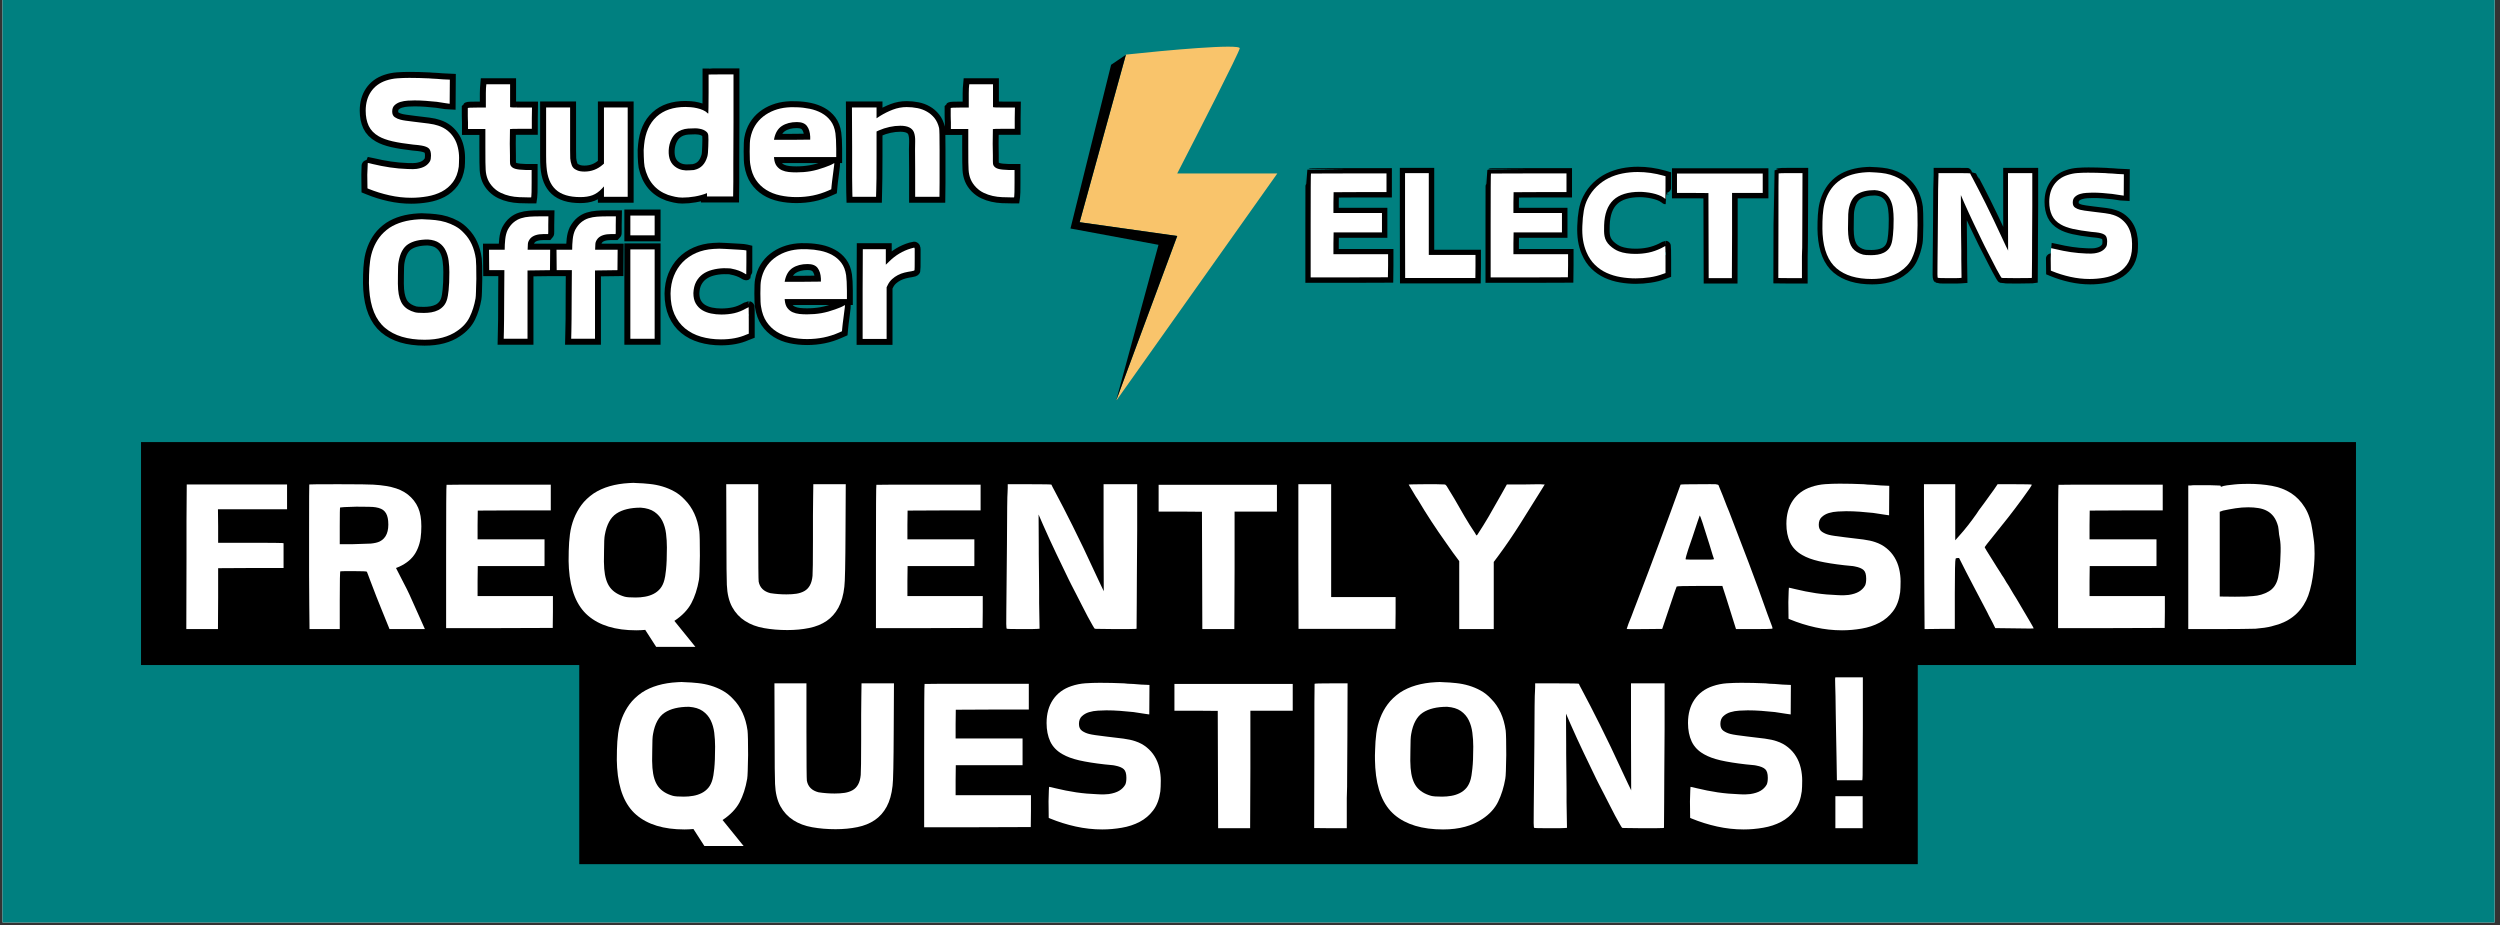
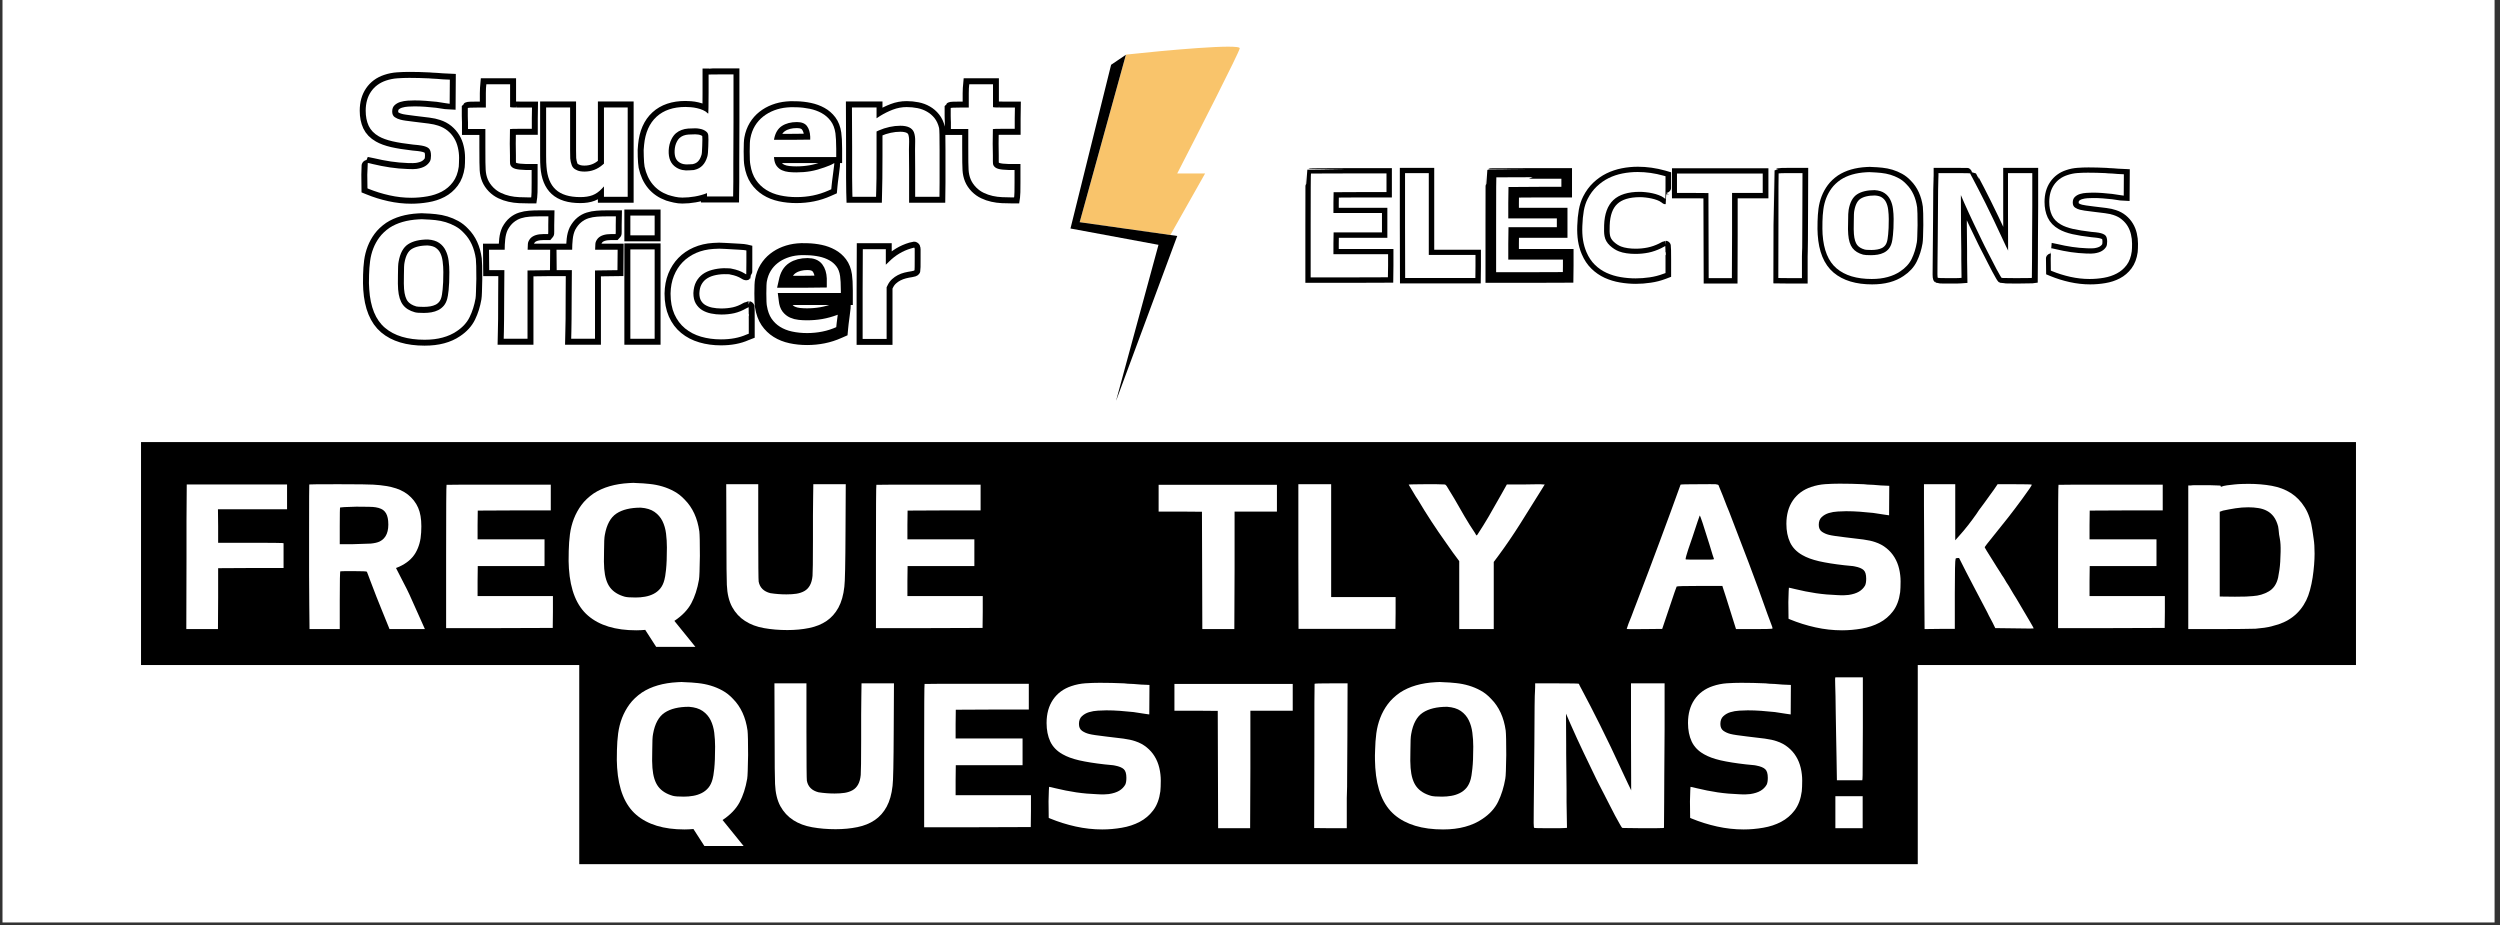
<svg xmlns="http://www.w3.org/2000/svg" width="851" zoomAndPan="magnify" viewBox="0 0 638.25 236.25" height="315" preserveAspectRatio="xMidYMid meet" version="1.0">
  <rect x="0" y="0" width="638.25" height="236.25" fill="#333333" stroke="none" />
  <defs>
    <g />
    <clipPath id="c49e3d6a7e">
      <path d="M 0.637 0 L 636.867 0 L 636.867 235.504 L 0.637 235.504 Z M 0.637 0 " clip-rule="nonzero" />
    </clipPath>
    <clipPath id="43cdfd310b">
-       <path d="M 275 11.074 L 326.414 11.074 L 326.414 102.141 L 275 102.141 Z M 275 11.074 " clip-rule="nonzero" />
+       <path d="M 275 11.074 L 326.414 11.074 L 275 102.141 Z M 275 11.074 " clip-rule="nonzero" />
    </clipPath>
    <clipPath id="3d4bd7970a">
      <path d="M 273.293 13 L 301 13 L 301 102.141 L 273.293 102.141 Z M 273.293 13 " clip-rule="nonzero" />
    </clipPath>
  </defs>
  <g clip-path="url(#c49e3d6a7e)">
    <path fill="#ffffff" d="M 0.637 0 L 636.867 0 L 636.867 235.504 L 0.637 235.504 Z M 0.637 0 " fill-opacity="1" fill-rule="nonzero" />
-     <path fill="#008080" d="M 0.637 0 L 636.867 0 L 636.867 235.504 L 0.637 235.504 Z M 0.637 0 " fill-opacity="1" fill-rule="nonzero" />
  </g>
  <g clip-path="url(#43cdfd310b)">
    <path fill="#f9c46b" d="M 316.504 12.352 C 316.762 11.082 297.246 12.883 287.457 13.941 L 275.633 56.734 L 300.543 60.258 L 284.902 102.41 L 326.098 44.289 L 300.543 44.289 C 305.758 34.172 316.246 13.621 316.504 12.352 Z M 316.504 12.352 " fill-opacity="1" fill-rule="nonzero" />
  </g>
  <g clip-path="url(#3d4bd7970a)">
    <path fill="#000000" d="M 287.441 13.984 L 275.637 56.727 L 300.547 60.246 L 285 102.156 L 284.953 102.227 L 295.762 62.504 L 273.293 58.336 L 283.664 16.543 Z M 287.441 13.984 " fill-opacity="1" fill-rule="nonzero" />
  </g>
  <path stroke-linecap="butt" transform="matrix(1.51, 0, 0, 1.51, 91.736, 17.392)" fill="none" stroke-linejoin="miter" d="M 8.444 1.65 C 9.525 1.65 10.64 1.678 11.791 1.735 C 11.935 1.753 12.111 1.766 12.318 1.776 C 12.525 1.784 12.781 1.797 13.089 1.815 C 13.663 1.849 14.012 1.877 14.137 1.893 L 15.295 1.947 L 15.269 6.023 C 15.233 6.023 15.019 5.992 14.623 5.93 C 14.227 5.866 13.715 5.788 13.089 5.7 C 12.455 5.625 11.829 5.568 11.211 5.524 C 10.593 5.48 9.967 5.457 9.333 5.457 C 9.007 5.457 8.627 5.47 8.188 5.496 C 7.748 5.524 7.337 5.597 6.949 5.713 C 6.563 5.829 6.232 6.013 5.961 6.267 C 5.694 6.517 5.56 6.877 5.56 7.348 C 5.56 7.777 5.702 8.093 5.986 8.289 C 6.276 8.488 6.602 8.631 6.962 8.719 C 7.161 8.775 7.448 8.83 7.825 8.882 C 8.203 8.936 8.679 8.998 9.256 9.073 C 10.226 9.179 11.043 9.277 11.705 9.37 C 12.373 9.458 12.913 9.575 13.324 9.72 C 13.94 9.916 14.47 10.201 14.92 10.568 C 15.368 10.938 15.735 11.362 16.025 11.841 C 16.317 12.314 16.527 12.839 16.658 13.413 C 16.796 13.99 16.863 14.574 16.863 15.167 C 16.863 15.475 16.858 15.754 16.85 16.01 C 16.84 16.261 16.827 16.476 16.811 16.654 C 16.664 17.715 16.335 18.586 15.823 19.269 C 15.313 19.954 14.69 20.49 13.95 20.878 C 13.213 21.263 12.393 21.532 11.493 21.68 C 10.593 21.835 9.685 21.912 8.767 21.912 C 7.546 21.912 6.323 21.775 5.099 21.504 C 3.878 21.235 2.702 20.868 1.569 20.402 L 1.377 20.324 L 1.351 18.033 C 1.385 16.698 1.411 16.028 1.429 16.028 C 1.499 16.028 1.778 16.093 2.267 16.22 C 3.237 16.452 4.207 16.641 5.177 16.786 C 6.152 16.931 7.143 17.021 8.149 17.058 C 8.508 17.076 8.819 17.078 9.077 17.071 C 9.341 17.06 9.543 17.047 9.683 17.032 C 10.28 16.944 10.756 16.791 11.113 16.576 C 11.472 16.357 11.754 16.075 11.956 15.733 C 12.06 15.519 12.114 15.203 12.114 14.792 C 12.114 14.215 11.998 13.817 11.765 13.592 C 11.532 13.369 11.116 13.201 10.518 13.092 C 10.378 13.056 10.19 13.03 9.952 13.012 C 9.721 12.994 9.432 12.966 9.09 12.927 C 7.706 12.769 6.543 12.583 5.598 12.368 C 4.654 12.148 3.886 11.866 3.294 11.525 C 2.5 11.075 1.931 10.488 1.587 9.758 C 1.25 9.029 1.08 8.181 1.08 7.211 C 1.08 5.93 1.38 4.854 1.982 3.975 C 2.585 3.093 3.426 2.472 4.504 2.11 C 5.133 1.895 5.78 1.766 6.442 1.722 C 7.109 1.675 7.776 1.65 8.444 1.65 Z M 21.413 3.408 L 21.472 2.731 L 25.489 2.731 L 25.489 6.59 C 25.489 6.644 26.11 6.67 27.354 6.67 L 29.185 6.67 L 29.159 8.481 L 29.159 10.26 L 27.32 10.26 C 26.117 10.26 25.499 10.276 25.463 10.312 L 25.437 12.769 C 25.455 13.594 25.463 14.256 25.463 14.75 C 25.463 15.247 25.463 15.575 25.463 15.733 C 25.463 16.057 25.489 16.276 25.543 16.385 C 25.688 16.688 25.952 16.9 26.34 17.016 C 26.725 17.135 27.323 17.205 28.13 17.221 L 29.131 17.221 L 29.131 19.349 C 29.131 20.72 29.115 21.493 29.079 21.675 L 29.053 21.858 L 28.644 21.858 C 28.122 21.858 27.587 21.845 27.038 21.819 C 26.487 21.794 25.952 21.721 25.429 21.602 C 24.912 21.488 24.413 21.318 23.934 21.087 C 23.461 20.865 23.027 20.555 22.631 20.159 C 22.214 19.729 21.907 19.272 21.707 18.788 C 21.511 18.302 21.394 17.771 21.358 17.195 C 21.343 16.975 21.33 16.548 21.319 15.912 C 21.312 15.273 21.306 14.406 21.306 13.31 L 21.306 10.286 L 18.368 10.286 L 18.368 9.476 C 18.368 9.422 18.368 9.311 18.368 9.14 C 18.368 8.967 18.363 8.788 18.35 8.6 C 18.34 8.411 18.337 8.235 18.337 8.072 C 18.337 7.909 18.337 7.803 18.337 7.749 L 18.337 6.748 C 18.376 6.696 18.888 6.67 19.876 6.67 L 21.387 6.67 L 21.387 5.405 C 21.387 4.953 21.387 4.562 21.387 4.231 C 21.387 3.897 21.394 3.623 21.413 3.408 Z M 31.58 11.313 L 31.58 6.644 L 35.631 6.644 L 35.631 11.07 C 35.631 12.236 35.631 13.167 35.631 13.863 C 35.631 14.551 35.638 15.025 35.657 15.278 C 35.693 15.674 35.776 16.057 35.907 16.424 C 36.042 16.794 36.311 17.06 36.709 17.221 C 36.87 17.308 37.069 17.378 37.309 17.425 C 37.555 17.469 37.803 17.492 38.054 17.492 C 39.226 17.492 40.253 17.104 41.13 16.326 L 41.347 16.142 L 41.347 6.644 L 45.366 6.644 L 45.366 21.752 L 41.347 21.752 L 41.347 20.001 L 40.998 20.376 C 40.511 20.899 39.984 21.268 39.417 21.483 C 38.851 21.698 38.163 21.806 37.356 21.806 C 35.504 21.806 34.118 21.382 33.199 20.534 C 32.281 19.691 31.759 18.397 31.632 16.654 C 31.596 16.276 31.58 15.643 31.58 14.75 C 31.58 13.861 31.58 12.715 31.58 11.313 Z M 56.801 10.18 C 56.388 10.18 55.984 10.193 55.588 10.219 C 55.193 10.247 54.825 10.322 54.481 10.449 C 54.14 10.573 53.824 10.757 53.535 11.002 C 53.248 11.246 52.997 11.572 52.782 11.985 C 52.492 12.541 52.329 13.18 52.296 13.902 C 52.241 15.25 52.663 16.212 53.561 16.786 C 54.192 17.2 54.957 17.363 55.86 17.275 C 56.038 17.257 56.199 17.249 56.338 17.249 C 56.483 17.249 56.602 17.231 56.695 17.195 C 57.753 16.941 58.462 16.194 58.822 14.955 C 58.915 14.683 58.969 14.088 58.987 13.17 C 59.023 12.27 59.023 11.678 58.987 11.393 C 58.969 11.142 58.881 10.94 58.718 10.785 C 58.555 10.633 58.366 10.511 58.152 10.423 C 57.937 10.333 57.704 10.268 57.458 10.232 C 57.218 10.198 56.998 10.18 56.801 10.18 Z M 59.145 1.083 C 59.202 1.065 59.913 1.057 61.279 1.057 L 63.25 1.057 L 63.25 9.099 C 63.232 12.086 63.224 14.417 63.224 16.088 C 63.224 17.761 63.224 18.803 63.224 19.217 L 63.195 21.7 L 58.77 21.7 L 58.77 21.134 C 58.121 21.385 57.435 21.571 56.716 21.695 C 56 21.822 55.299 21.884 54.613 21.884 C 54.202 21.884 53.793 21.84 53.39 21.747 C 52.984 21.659 52.585 21.553 52.19 21.431 C 50.064 20.658 48.739 19.065 48.217 16.654 C 48.183 16.476 48.157 16.243 48.139 15.956 C 48.121 15.666 48.103 15.325 48.085 14.929 C 48.069 14.531 48.064 14.168 48.072 13.85 C 48.082 13.524 48.103 13.237 48.139 12.986 C 48.336 10.917 49.037 9.332 50.239 8.225 C 51.447 7.118 53.077 6.564 55.128 6.564 C 55.379 6.564 55.679 6.577 56.031 6.603 C 56.382 6.629 56.732 6.686 57.083 6.768 C 57.435 6.846 57.766 6.955 58.079 7.092 C 58.395 7.224 58.643 7.387 58.822 7.586 C 58.915 7.661 58.969 7.689 58.987 7.671 C 59.005 7.653 59.018 7.322 59.026 6.675 C 59.036 6.026 59.041 5.188 59.041 4.159 L 59.041 1.083 Z M 73.979 9.127 C 72.954 9.127 72.103 9.347 71.428 9.792 C 70.756 10.232 70.321 10.961 70.125 11.985 L 70.091 12.122 L 73.141 12.122 L 76.216 12.091 L 76.216 11.582 C 76.182 10.827 75.996 10.232 75.662 9.792 C 75.329 9.347 74.767 9.127 73.979 9.127 Z M 72.305 6.644 C 72.465 6.626 72.683 6.613 72.949 6.603 C 73.221 6.595 73.547 6.6 73.924 6.616 C 74.68 6.634 75.422 6.719 76.151 6.874 C 76.881 7.027 77.545 7.27 78.148 7.604 C 78.748 7.935 79.255 8.372 79.669 8.923 C 80.085 9.471 80.354 10.17 80.479 11.015 C 80.517 11.303 80.551 11.662 80.577 12.097 C 80.603 12.529 80.616 13.038 80.616 13.63 L 80.616 15.035 L 70.091 15.035 L 70.125 15.278 C 70.176 15.819 70.324 16.245 70.564 16.564 C 70.808 16.874 71.1 17.107 71.441 17.262 C 71.783 17.415 72.165 17.513 72.587 17.557 C 73.014 17.601 73.441 17.624 73.873 17.624 C 74.716 17.624 75.518 17.557 76.283 17.425 C 77.051 17.29 77.83 17.076 78.621 16.786 C 78.963 16.659 79.255 16.548 79.498 16.45 C 79.739 16.349 79.933 16.256 80.078 16.168 C 80.166 16.116 80.22 16.088 80.241 16.088 C 80.259 16.072 80.277 16.062 80.295 16.062 C 80.295 16.08 80.279 16.225 80.248 16.496 C 80.222 16.765 80.173 17.166 80.103 17.702 C 80.016 18.317 79.951 18.803 79.912 19.158 C 79.876 19.517 79.85 19.771 79.832 19.916 L 79.78 20.482 L 79.346 20.674 C 78.466 21.069 77.579 21.356 76.679 21.535 C 75.779 21.716 74.85 21.806 73.898 21.806 C 72.928 21.806 72.005 21.711 71.131 21.522 C 70.259 21.333 69.473 21.023 68.78 20.588 C 68.092 20.156 67.512 19.598 67.042 18.907 C 66.576 18.214 66.263 17.352 66.1 16.326 C 66.03 15.971 65.994 15.226 65.994 14.093 C 65.994 12.955 66.03 12.218 66.1 11.879 C 66.245 11.085 66.506 10.377 66.884 9.758 C 67.261 9.14 67.724 8.615 68.273 8.183 C 68.821 7.749 69.437 7.402 70.117 7.143 C 70.802 6.88 71.532 6.714 72.305 6.644 Z M 83.308 13.284 L 83.282 6.644 L 87.439 6.644 L 87.439 8.481 L 88.057 8.072 C 88.719 7.661 89.431 7.312 90.186 7.024 C 90.941 6.735 91.725 6.59 92.537 6.59 C 93.147 6.59 93.747 6.649 94.342 6.768 C 94.935 6.882 95.473 7.079 95.954 7.361 C 96.443 7.637 96.867 8.002 97.226 8.455 C 97.586 8.902 97.847 9.458 98.01 10.12 C 98.062 10.392 98.09 11.616 98.09 13.791 L 98.09 19.375 L 98.062 21.752 L 93.965 21.752 L 93.965 17.135 C 93.949 15.591 93.939 14.458 93.939 13.736 C 93.939 13.017 93.949 12.578 93.965 12.42 C 93.983 11.786 93.91 11.256 93.747 10.827 C 93.44 10.105 92.677 9.745 91.456 9.745 C 90.863 9.745 90.25 9.813 89.619 9.95 C 88.991 10.087 88.399 10.278 87.84 10.529 L 87.439 10.721 L 87.439 14.869 C 87.439 16.421 87.431 17.671 87.418 18.625 C 87.41 19.577 87.398 20.242 87.379 20.619 L 87.354 21.752 L 83.36 21.752 L 83.334 20.891 C 83.316 20.565 83.308 19.776 83.308 18.519 C 83.308 17.259 83.308 15.513 83.308 13.284 Z M 103.046 3.408 L 103.106 2.731 L 107.122 2.731 L 107.122 6.59 C 107.122 6.644 107.746 6.67 108.987 6.67 L 110.819 6.67 L 110.793 8.481 L 110.793 10.26 L 108.954 10.26 C 107.751 10.26 107.133 10.276 107.097 10.312 L 107.071 12.769 C 107.089 13.594 107.097 14.256 107.097 14.75 C 107.097 15.247 107.097 15.575 107.097 15.733 C 107.097 16.057 107.122 16.276 107.177 16.385 C 107.322 16.688 107.588 16.9 107.973 17.016 C 108.359 17.135 108.956 17.205 109.766 17.221 L 110.767 17.221 L 110.767 19.349 C 110.767 20.72 110.749 21.493 110.713 21.675 L 110.687 21.858 L 110.278 21.858 C 109.756 21.858 109.22 21.845 108.672 21.819 C 108.123 21.794 107.588 21.721 107.066 21.602 C 106.546 21.488 106.049 21.318 105.568 21.087 C 105.095 20.865 104.66 20.555 104.264 20.159 C 103.848 19.729 103.54 19.272 103.343 18.788 C 103.144 18.302 103.028 17.771 102.994 17.195 C 102.976 16.975 102.963 16.548 102.953 15.912 C 102.945 15.273 102.94 14.406 102.94 13.31 L 102.94 10.286 L 100.004 10.286 L 100.004 9.476 C 100.004 9.422 100.004 9.311 100.004 9.14 C 100.004 8.967 99.997 8.788 99.984 8.6 C 99.976 8.411 99.971 8.235 99.971 8.072 C 99.971 7.909 99.971 7.803 99.971 7.749 L 99.971 6.748 C 100.009 6.696 100.524 6.67 101.512 6.67 L 103.02 6.67 L 103.02 5.405 C 103.02 4.953 103.02 4.562 103.02 4.231 C 103.02 3.897 103.028 3.623 103.046 3.408 Z M 103.046 3.408 " stroke="#000000" stroke-width="2.024" stroke-opacity="1" stroke-miterlimit="4" />
  <path stroke-linecap="butt" transform="matrix(1.51, 0, 0, 1.51, 91.736, 17.392)" fill="none" stroke-linejoin="miter" d="M 11.599 28.971 C 10.182 28.971 9.062 29.24 8.239 29.781 C 7.425 30.321 6.889 31.299 6.641 32.719 C 6.566 33.06 6.527 33.808 6.527 34.956 C 6.509 35.533 6.506 36.025 6.514 36.433 C 6.524 36.837 6.537 37.165 6.553 37.414 C 6.646 38.546 6.915 39.413 7.365 40.01 C 7.818 40.603 8.49 41.024 9.385 41.275 C 9.659 41.345 10.164 41.379 10.901 41.379 C 11.333 41.379 11.757 41.345 12.179 41.275 C 12.605 41.2 12.996 41.074 13.353 40.898 C 13.712 40.719 14.02 40.471 14.281 40.155 C 14.543 39.837 14.739 39.439 14.866 38.955 C 14.936 38.735 15.011 38.259 15.091 37.527 C 15.174 36.788 15.215 35.771 15.215 34.475 C 15.215 33.826 15.174 33.185 15.091 32.546 C 15.011 31.904 14.848 31.33 14.597 30.821 C 14.346 30.306 13.981 29.884 13.503 29.551 C 13.03 29.217 12.393 29.023 11.599 28.971 Z M 10.011 25.57 C 10.425 25.536 10.766 25.536 11.033 25.57 C 11.648 25.588 12.256 25.629 12.859 25.697 C 13.459 25.759 14.043 25.875 14.61 26.046 C 15.176 26.216 15.72 26.447 16.245 26.736 C 16.767 27.023 17.243 27.399 17.672 27.864 C 18.772 28.961 19.444 30.427 19.695 32.264 C 19.747 32.711 19.773 33.836 19.773 35.637 C 19.757 36.555 19.739 37.282 19.721 37.822 C 19.703 38.358 19.677 38.728 19.643 38.929 C 19.444 40.08 19.116 41.128 18.655 42.072 C 18.197 43.016 17.465 43.818 16.462 44.483 C 15.776 44.951 14.982 45.308 14.082 45.548 C 13.182 45.791 12.166 45.91 11.033 45.91 C 8.157 45.91 5.927 45.243 4.341 43.903 C 2.761 42.563 1.871 40.391 1.672 37.388 C 1.657 37.098 1.641 36.751 1.633 36.348 C 1.626 35.944 1.628 35.479 1.646 34.956 C 1.664 34.149 1.721 33.373 1.817 32.626 C 1.918 31.878 2.099 31.17 2.358 30.497 C 2.621 29.822 2.968 29.191 3.4 28.606 C 3.829 28.024 4.396 27.489 5.099 27 C 6.393 26.157 8.032 25.681 10.011 25.57 Z M 30.344 25.058 L 31.966 25.058 L 31.94 26.54 C 31.94 26.956 31.94 27.311 31.94 27.6 C 31.94 27.885 31.927 28.037 31.906 28.056 L 31.182 28.056 C 30.119 28.056 29.364 28.296 28.916 28.78 C 28.66 29.088 28.52 29.393 28.494 29.701 C 28.466 30.003 28.453 30.337 28.453 30.696 L 32.26 30.696 L 32.235 34.155 L 28.427 34.206 L 28.427 45.753 L 24.41 45.753 L 24.436 44.534 C 24.454 44.123 24.467 43.417 24.475 42.421 C 24.485 41.423 24.488 40.106 24.488 38.469 L 24.514 34.155 L 21.953 34.155 L 21.927 30.696 L 24.568 30.696 C 24.568 30.12 24.599 29.532 24.661 28.93 C 24.726 28.33 24.866 27.802 25.08 27.349 C 25.372 26.809 25.706 26.385 26.084 26.072 C 26.461 25.756 26.878 25.526 27.333 25.386 C 27.796 25.241 28.277 25.151 28.776 25.117 C 29.281 25.076 29.803 25.058 30.344 25.058 Z M 41.753 25.058 L 43.372 25.058 L 43.346 26.54 C 43.346 26.956 43.346 27.311 43.346 27.6 C 43.346 27.885 43.336 28.037 43.313 28.056 L 42.588 28.056 C 41.525 28.056 40.77 28.296 40.323 28.78 C 40.069 29.088 39.927 29.393 39.901 29.701 C 39.875 30.003 39.862 30.337 39.862 30.696 L 43.67 30.696 L 43.644 34.155 L 39.836 34.206 L 39.836 45.753 L 35.817 45.753 L 35.843 44.534 C 35.861 44.123 35.874 43.417 35.884 42.421 C 35.892 41.423 35.897 40.106 35.897 38.469 L 35.923 34.155 L 33.36 34.155 L 33.334 30.696 L 35.975 30.696 C 35.975 30.12 36.006 29.532 36.068 28.93 C 36.132 28.33 36.275 27.802 36.489 27.349 C 36.779 26.809 37.113 26.385 37.49 26.072 C 37.868 25.756 38.284 25.526 38.742 25.386 C 39.203 25.241 39.684 25.151 40.186 25.117 C 40.69 25.076 41.212 25.058 41.753 25.058 Z M 45.822 30.642 L 49.919 30.642 L 49.919 45.753 L 45.822 45.753 Z M 45.822 24.926 L 49.919 24.926 L 49.919 28.273 L 45.822 28.273 Z M 59.877 30.564 C 60.487 30.508 61.152 30.508 61.871 30.564 C 62.859 30.616 63.645 30.66 64.23 30.696 C 64.815 30.73 65.179 30.769 65.324 30.808 L 65.43 30.833 L 65.43 32.856 C 65.43 34.17 65.42 34.835 65.402 34.853 C 65.386 34.868 65.296 34.824 65.133 34.721 C 64.54 34.343 63.814 34.072 62.952 33.909 C 62.844 33.87 62.675 33.847 62.453 33.836 C 62.228 33.829 61.954 33.823 61.628 33.823 C 60.927 33.842 60.27 33.932 59.66 34.095 C 59.049 34.258 58.514 34.506 58.051 34.84 C 57.596 35.174 57.226 35.6 56.946 36.123 C 56.67 36.64 56.512 37.279 56.478 38.034 C 56.478 38.735 56.613 39.322 56.879 39.793 C 57.148 40.259 57.5 40.626 57.94 40.898 C 58.384 41.167 58.889 41.361 59.455 41.48 C 60.022 41.593 60.601 41.65 61.193 41.65 C 61.967 41.65 62.696 41.575 63.382 41.425 C 64.064 41.273 64.747 40.996 65.43 40.595 C 65.665 40.473 65.792 40.411 65.81 40.411 C 65.828 40.411 65.836 41.159 65.836 42.651 L 65.836 44.891 L 65.43 45.049 C 64.225 45.59 62.797 45.859 61.142 45.859 C 59.939 45.859 58.814 45.706 57.769 45.398 C 56.726 45.096 55.824 44.627 55.056 43.994 C 54.29 43.368 53.692 42.569 53.263 41.596 C 52.834 40.626 52.616 39.467 52.616 38.12 C 52.635 37.005 52.823 36.001 53.183 35.109 C 53.545 34.217 54.039 33.448 54.665 32.804 C 55.293 32.153 56.049 31.635 56.931 31.25 C 57.815 30.862 58.796 30.634 59.877 30.564 Z M 75.784 33.125 C 74.762 33.125 73.911 33.348 73.236 33.792 C 72.564 34.23 72.129 34.962 71.93 35.986 L 71.899 36.123 L 74.949 36.123 L 78.024 36.089 L 78.024 35.582 C 77.988 34.827 77.804 34.23 77.47 33.792 C 77.137 33.348 76.575 33.125 75.784 33.125 Z M 74.111 30.642 C 74.273 30.627 74.488 30.611 74.757 30.603 C 75.029 30.595 75.355 30.598 75.732 30.616 C 76.488 30.634 77.23 30.72 77.957 30.872 C 78.686 31.027 79.353 31.271 79.953 31.604 C 80.556 31.933 81.063 32.372 81.474 32.921 C 81.893 33.472 82.162 34.17 82.287 35.016 C 82.325 35.303 82.359 35.662 82.385 36.097 C 82.411 36.526 82.424 37.039 82.424 37.631 L 82.424 39.035 L 71.899 39.035 L 71.93 39.278 C 71.984 39.819 72.132 40.246 72.372 40.564 C 72.613 40.874 72.905 41.107 73.249 41.262 C 73.591 41.415 73.973 41.513 74.395 41.557 C 74.819 41.601 75.249 41.624 75.678 41.624 C 76.521 41.624 77.326 41.557 78.089 41.425 C 78.859 41.291 79.638 41.076 80.427 40.786 C 80.771 40.66 81.063 40.548 81.304 40.45 C 81.547 40.349 81.738 40.256 81.883 40.168 C 81.971 40.114 82.025 40.088 82.049 40.088 C 82.067 40.07 82.082 40.062 82.1 40.062 C 82.1 40.08 82.085 40.225 82.054 40.497 C 82.028 40.766 81.981 41.167 81.909 41.702 C 81.821 42.318 81.759 42.801 81.72 43.158 C 81.684 43.518 81.658 43.771 81.64 43.916 L 81.588 44.483 L 81.154 44.674 C 80.274 45.067 79.384 45.357 78.484 45.535 C 77.584 45.716 76.658 45.807 75.706 45.807 C 74.734 45.807 73.813 45.711 72.939 45.522 C 72.065 45.334 71.281 45.023 70.588 44.589 C 69.897 44.157 69.318 43.598 68.847 42.907 C 68.384 42.214 68.068 41.353 67.905 40.326 C 67.836 39.969 67.802 39.227 67.802 38.094 C 67.802 36.956 67.836 36.219 67.905 35.88 C 68.05 35.086 68.312 34.377 68.689 33.759 C 69.067 33.141 69.53 32.616 70.081 32.184 C 70.629 31.749 71.245 31.402 71.925 31.144 C 72.61 30.88 73.337 30.714 74.111 30.642 Z M 93.264 30.479 C 93.587 30.391 93.76 30.347 93.776 30.347 C 93.846 30.347 93.882 30.438 93.882 30.616 L 93.882 32.184 C 93.882 33.441 93.874 34.098 93.856 34.155 C 93.838 34.224 93.657 34.286 93.316 34.338 C 92.938 34.39 92.552 34.468 92.157 34.568 C 91.761 34.669 91.389 34.812 91.037 34.99 C 90.685 35.166 90.359 35.391 90.062 35.662 C 89.767 35.929 89.531 36.244 89.35 36.604 L 89.133 37.039 L 89.133 45.778 L 85.088 45.778 L 85.088 37.468 L 85.116 30.616 L 89.001 30.616 L 89.001 33.231 C 89.019 33.231 89.198 33.06 89.542 32.719 C 90.618 31.643 91.857 30.896 93.264 30.479 Z M 93.264 30.479 " stroke="#000000" stroke-width="2.024" stroke-opacity="1" stroke-miterlimit="4" />
  <g fill="#ffffff" fill-opacity="1">
    <g transform="translate(91.736, 46.086)">
      <g>
        <path d="M 12.75 -26.203 C 14.383 -26.203 16.07 -26.16 17.812 -26.078 C 18.031 -26.055 18.297 -26.035 18.609 -26.016 C 18.922 -26.004 19.305 -25.984 19.766 -25.953 C 20.629 -25.898 21.16 -25.859 21.359 -25.828 L 23.109 -25.75 L 23.062 -19.594 C 23.008 -19.594 22.68 -19.641 22.078 -19.734 C 21.484 -19.836 20.711 -19.957 19.766 -20.094 C 18.816 -20.195 17.875 -20.281 16.938 -20.344 C 16 -20.414 15.051 -20.453 14.094 -20.453 C 13.602 -20.453 13.023 -20.43 12.359 -20.391 C 11.703 -20.348 11.078 -20.238 10.484 -20.062 C 9.898 -19.883 9.406 -19.602 9 -19.219 C 8.594 -18.844 8.391 -18.305 8.391 -17.609 C 8.391 -16.953 8.609 -16.473 9.047 -16.172 C 9.484 -15.879 9.973 -15.664 10.516 -15.531 C 10.816 -15.445 11.25 -15.363 11.812 -15.281 C 12.383 -15.195 13.109 -15.102 13.984 -15 C 15.441 -14.832 16.672 -14.68 17.672 -14.547 C 18.68 -14.41 19.5 -14.234 20.125 -14.016 C 21.051 -13.711 21.852 -13.285 22.531 -12.734 C 23.207 -12.18 23.766 -11.539 24.203 -10.812 C 24.641 -10.094 24.957 -9.297 25.156 -8.422 C 25.363 -7.555 25.469 -6.676 25.469 -5.781 C 25.469 -5.32 25.457 -4.898 25.438 -4.516 C 25.426 -4.141 25.41 -3.816 25.391 -3.547 C 25.172 -1.941 24.672 -0.625 23.891 0.406 C 23.117 1.438 22.176 2.242 21.062 2.828 C 19.945 3.41 18.711 3.816 17.359 4.047 C 16.004 4.285 14.633 4.406 13.25 4.406 C 11.395 4.406 9.547 4.195 7.703 3.781 C 5.859 3.375 4.078 2.82 2.359 2.125 L 2.078 2 L 2.031 -1.469 C 2.094 -3.477 2.133 -4.484 2.156 -4.484 C 2.27 -4.484 2.691 -4.391 3.422 -4.203 C 4.891 -3.848 6.359 -3.562 7.828 -3.344 C 9.297 -3.125 10.789 -2.988 12.312 -2.938 C 12.852 -2.906 13.316 -2.895 13.703 -2.906 C 14.098 -2.926 14.406 -2.945 14.625 -2.969 C 15.52 -3.102 16.238 -3.332 16.781 -3.656 C 17.332 -3.988 17.754 -4.414 18.047 -4.938 C 18.211 -5.258 18.297 -5.734 18.297 -6.359 C 18.297 -7.223 18.117 -7.828 17.766 -8.172 C 17.41 -8.516 16.785 -8.766 15.891 -8.922 C 15.672 -8.973 15.383 -9.016 15.031 -9.047 C 14.676 -9.078 14.242 -9.117 13.734 -9.172 C 11.641 -9.41 9.879 -9.691 8.453 -10.016 C 7.023 -10.348 5.863 -10.77 4.969 -11.281 C 3.77 -11.969 2.91 -12.859 2.391 -13.953 C 1.879 -15.055 1.625 -16.344 1.625 -17.812 C 1.625 -19.738 2.078 -21.363 2.984 -22.688 C 3.898 -24.02 5.176 -24.961 6.812 -25.516 C 7.758 -25.836 8.734 -26.031 9.734 -26.094 C 10.742 -26.164 11.75 -26.203 12.75 -26.203 Z M 12.75 -26.203 " />
      </g>
    </g>
  </g>
  <g fill="#ffffff" fill-opacity="1">
    <g transform="translate(118.821, 46.086)">
      <g>
        <path d="M 5.25 -23.547 L 5.344 -24.578 L 11.406 -24.578 L 11.406 -18.75 C 11.406 -18.664 12.344 -18.625 14.219 -18.625 L 17 -18.625 L 16.953 -15.891 L 16.953 -13.203 L 14.188 -13.203 C 12.363 -13.203 11.426 -13.176 11.375 -13.125 L 11.328 -9.406 C 11.359 -8.156 11.375 -7.156 11.375 -6.406 C 11.375 -5.664 11.375 -5.176 11.375 -4.938 C 11.375 -4.445 11.41 -4.117 11.484 -3.953 C 11.703 -3.492 12.102 -3.176 12.688 -3 C 13.27 -2.82 14.176 -2.719 15.406 -2.688 L 16.906 -2.688 L 16.906 0.531 C 16.906 2.594 16.879 3.758 16.828 4.031 L 16.781 4.312 L 16.172 4.312 C 15.391 4.312 14.582 4.289 13.75 4.25 C 12.926 4.219 12.117 4.113 11.328 3.938 C 10.535 3.758 9.781 3.5 9.062 3.156 C 8.344 2.82 7.688 2.352 7.094 1.75 C 6.469 1.102 6.004 0.414 5.703 -0.312 C 5.398 -1.051 5.223 -1.859 5.172 -2.734 C 5.148 -3.055 5.129 -3.695 5.109 -4.656 C 5.098 -5.625 5.094 -6.938 5.094 -8.594 L 5.094 -13.156 L 0.656 -13.156 L 0.656 -14.391 C 0.656 -14.461 0.656 -14.629 0.656 -14.891 C 0.656 -15.148 0.645 -15.422 0.625 -15.703 C 0.613 -15.992 0.609 -16.258 0.609 -16.5 C 0.609 -16.75 0.609 -16.914 0.609 -17 L 0.609 -18.5 C 0.66 -18.582 1.438 -18.625 2.938 -18.625 L 5.219 -18.625 L 5.219 -20.531 C 5.219 -21.219 5.219 -21.812 5.219 -22.312 C 5.219 -22.812 5.227 -23.223 5.25 -23.547 Z M 5.25 -23.547 " />
      </g>
    </g>
  </g>
  <g fill="#ffffff" fill-opacity="1">
    <g transform="translate(137.19, 46.086)">
      <g>
        <path d="M 2.234 -11.609 L 2.234 -18.656 L 8.359 -18.656 L 8.359 -11.984 C 8.359 -10.211 8.359 -8.801 8.359 -7.75 C 8.359 -6.707 8.367 -6 8.391 -5.625 C 8.441 -5.031 8.57 -4.453 8.781 -3.891 C 8.988 -3.336 9.391 -2.938 9.984 -2.688 C 10.223 -2.551 10.523 -2.445 10.891 -2.375 C 11.266 -2.312 11.641 -2.281 12.016 -2.281 C 13.785 -2.281 15.336 -2.863 16.672 -4.031 L 17 -4.312 L 17 -18.656 L 23.062 -18.656 L 23.062 4.156 L 17 4.156 L 17 1.5 L 16.469 2.078 C 15.727 2.867 14.93 3.426 14.078 3.75 C 13.223 4.07 12.188 4.234 10.969 4.234 C 8.164 4.234 6.07 3.594 4.688 2.312 C 3.301 1.039 2.516 -0.91 2.328 -3.547 C 2.266 -4.117 2.234 -5.078 2.234 -6.422 C 2.234 -7.766 2.234 -9.492 2.234 -11.609 Z M 2.234 -11.609 " />
      </g>
    </g>
  </g>
  <g fill="#ffffff" fill-opacity="1">
    <g transform="translate(162.686, 46.086)">
      <g>
        <path d="M 14.828 -13.328 C 14.203 -13.328 13.594 -13.305 13 -13.266 C 12.406 -13.223 11.848 -13.102 11.328 -12.906 C 10.805 -12.719 10.328 -12.441 9.891 -12.078 C 9.461 -11.711 9.086 -11.219 8.766 -10.594 C 8.328 -9.75 8.082 -8.785 8.031 -7.703 C 7.945 -5.66 8.582 -4.207 9.938 -3.344 C 10.895 -2.719 12.051 -2.473 13.406 -2.609 C 13.676 -2.641 13.922 -2.656 14.141 -2.656 C 14.359 -2.656 14.535 -2.68 14.672 -2.734 C 16.273 -3.109 17.348 -4.234 17.891 -6.109 C 18.023 -6.516 18.109 -7.41 18.141 -8.797 C 18.191 -10.16 18.191 -11.055 18.141 -11.484 C 18.109 -11.867 17.969 -12.176 17.719 -12.406 C 17.477 -12.633 17.191 -12.816 16.859 -12.953 C 16.535 -13.086 16.191 -13.18 15.828 -13.234 C 15.461 -13.297 15.129 -13.328 14.828 -13.328 Z M 18.375 -27.062 C 18.457 -27.082 19.531 -27.094 21.594 -27.094 L 24.578 -27.094 L 24.578 -14.953 C 24.547 -10.441 24.531 -6.922 24.531 -4.391 C 24.531 -1.867 24.531 -0.297 24.531 0.328 L 24.484 4.078 L 17.812 4.078 L 17.812 3.219 C 16.832 3.602 15.797 3.891 14.703 4.078 C 13.617 4.266 12.562 4.359 11.531 4.359 C 10.906 4.359 10.285 4.289 9.672 4.156 C 9.066 4.02 8.461 3.859 7.859 3.672 C 4.66 2.504 2.664 0.098 1.875 -3.547 C 1.82 -3.816 1.781 -4.164 1.75 -4.594 C 1.727 -5.031 1.703 -5.551 1.672 -6.156 C 1.641 -6.75 1.629 -7.289 1.641 -7.781 C 1.66 -8.27 1.695 -8.707 1.75 -9.094 C 2.051 -12.219 3.109 -14.613 4.922 -16.281 C 6.742 -17.945 9.207 -18.781 12.312 -18.781 C 12.688 -18.781 13.141 -18.758 13.672 -18.719 C 14.203 -18.676 14.734 -18.594 15.266 -18.469 C 15.797 -18.352 16.297 -18.191 16.766 -17.984 C 17.242 -17.785 17.617 -17.535 17.891 -17.234 C 18.023 -17.129 18.109 -17.086 18.141 -17.109 C 18.16 -17.141 18.176 -17.645 18.188 -18.625 C 18.207 -19.602 18.219 -20.863 18.219 -22.406 L 18.219 -27.062 Z M 18.375 -27.062 " />
      </g>
    </g>
  </g>
  <g fill="#ffffff" fill-opacity="1">
    <g transform="translate(189.771, 46.086)">
      <g>
        <path d="M 13.688 -14.922 C 12.145 -14.922 10.863 -14.586 9.844 -13.922 C 8.82 -13.254 8.16 -12.145 7.859 -10.594 L 7.828 -10.391 L 12.422 -10.391 L 17.078 -10.438 L 17.078 -11.203 C 17.023 -12.348 16.742 -13.254 16.234 -13.922 C 15.734 -14.586 14.883 -14.922 13.688 -14.922 Z M 11.172 -18.656 C 11.41 -18.688 11.734 -18.707 12.141 -18.719 C 12.547 -18.738 13.035 -18.734 13.609 -18.703 C 14.754 -18.672 15.875 -18.539 16.969 -18.312 C 18.07 -18.082 19.078 -17.719 19.984 -17.219 C 20.898 -16.719 21.672 -16.051 22.297 -15.219 C 22.922 -14.395 23.328 -13.344 23.516 -12.062 C 23.566 -11.625 23.613 -11.078 23.656 -10.422 C 23.695 -9.773 23.719 -9.004 23.719 -8.109 L 23.719 -5.984 L 7.828 -5.984 L 7.859 -5.625 C 7.941 -4.812 8.164 -4.164 8.531 -3.688 C 8.906 -3.207 9.348 -2.852 9.859 -2.625 C 10.379 -2.395 10.957 -2.242 11.594 -2.172 C 12.227 -2.109 12.875 -2.078 13.531 -2.078 C 14.801 -2.078 16.016 -2.176 17.172 -2.375 C 18.328 -2.582 19.504 -2.906 20.703 -3.344 C 21.211 -3.531 21.648 -3.695 22.016 -3.844 C 22.391 -4 22.688 -4.145 22.906 -4.281 C 23.039 -4.363 23.117 -4.406 23.141 -4.406 C 23.172 -4.426 23.203 -4.438 23.234 -4.438 C 23.234 -4.414 23.211 -4.195 23.172 -3.781 C 23.129 -3.375 23.051 -2.766 22.938 -1.953 C 22.801 -1.035 22.707 -0.305 22.656 0.234 C 22.602 0.785 22.562 1.172 22.531 1.391 L 22.453 2.234 L 21.797 2.531 C 20.461 3.125 19.117 3.555 17.766 3.828 C 16.41 4.098 15.008 4.234 13.562 4.234 C 12.102 4.234 10.711 4.086 9.391 3.797 C 8.078 3.516 6.895 3.047 5.844 2.391 C 4.801 1.742 3.926 0.898 3.219 -0.141 C 2.508 -1.191 2.035 -2.488 1.797 -4.031 C 1.68 -4.57 1.625 -5.703 1.625 -7.422 C 1.625 -9.129 1.68 -10.242 1.797 -10.766 C 2.016 -11.953 2.406 -13.016 2.969 -13.953 C 3.539 -14.891 4.238 -15.68 5.062 -16.328 C 5.895 -16.984 6.828 -17.508 7.859 -17.906 C 8.891 -18.301 9.992 -18.551 11.172 -18.656 Z M 11.172 -18.656 " />
      </g>
    </g>
  </g>
  <g fill="#ffffff" fill-opacity="1">
    <g transform="translate(215.064, 46.086)">
      <g>
        <path d="M 2.484 -8.641 L 2.438 -18.656 L 8.719 -18.656 L 8.719 -15.891 L 9.656 -16.5 C 10.664 -17.125 11.738 -17.656 12.875 -18.094 C 14.02 -18.531 15.203 -18.75 16.422 -18.75 C 17.348 -18.75 18.258 -18.66 19.156 -18.484 C 20.051 -18.305 20.863 -18.004 21.594 -17.578 C 22.332 -17.16 22.973 -16.613 23.516 -15.938 C 24.055 -15.258 24.445 -14.414 24.688 -13.406 C 24.77 -13 24.812 -11.148 24.812 -7.859 L 24.812 0.578 L 24.781 4.156 L 18.578 4.156 L 18.578 -2.812 C 18.555 -5.145 18.547 -6.852 18.547 -7.938 C 18.547 -9.031 18.555 -9.695 18.578 -9.938 C 18.609 -10.895 18.5 -11.695 18.25 -12.344 C 17.789 -13.438 16.641 -13.984 14.797 -13.984 C 13.898 -13.984 12.973 -13.879 12.016 -13.672 C 11.066 -13.461 10.172 -13.172 9.328 -12.797 L 8.719 -12.516 L 8.719 -6.234 C 8.719 -3.898 8.711 -2.008 8.703 -0.562 C 8.691 0.875 8.672 1.875 8.641 2.438 L 8.594 4.156 L 2.562 4.156 L 2.531 2.859 C 2.5 2.367 2.484 1.172 2.484 -0.734 C 2.484 -2.641 2.484 -5.273 2.484 -8.641 Z M 2.484 -8.641 " />
      </g>
    </g>
  </g>
  <g fill="#ffffff" fill-opacity="1">
    <g transform="translate(242.108, 46.086)">
      <g>
        <path d="M 5.25 -23.547 L 5.344 -24.578 L 11.406 -24.578 L 11.406 -18.75 C 11.406 -18.664 12.344 -18.625 14.219 -18.625 L 17 -18.625 L 16.953 -15.891 L 16.953 -13.203 L 14.188 -13.203 C 12.363 -13.203 11.426 -13.176 11.375 -13.125 L 11.328 -9.406 C 11.359 -8.156 11.375 -7.156 11.375 -6.406 C 11.375 -5.664 11.375 -5.176 11.375 -4.938 C 11.375 -4.445 11.41 -4.117 11.484 -3.953 C 11.703 -3.492 12.102 -3.176 12.688 -3 C 13.27 -2.82 14.176 -2.719 15.406 -2.688 L 16.906 -2.688 L 16.906 0.531 C 16.906 2.594 16.879 3.758 16.828 4.031 L 16.781 4.312 L 16.172 4.312 C 15.391 4.312 14.582 4.289 13.75 4.25 C 12.926 4.219 12.117 4.113 11.328 3.938 C 10.535 3.758 9.781 3.5 9.062 3.156 C 8.344 2.82 7.688 2.352 7.094 1.75 C 6.469 1.102 6.004 0.414 5.703 -0.312 C 5.398 -1.051 5.223 -1.859 5.172 -2.734 C 5.148 -3.055 5.129 -3.695 5.109 -4.656 C 5.098 -5.625 5.094 -6.938 5.094 -8.594 L 5.094 -13.156 L 0.656 -13.156 L 0.656 -14.391 C 0.656 -14.461 0.656 -14.629 0.656 -14.891 C 0.656 -15.148 0.645 -15.422 0.625 -15.703 C 0.613 -15.992 0.609 -16.258 0.609 -16.5 C 0.609 -16.75 0.609 -16.914 0.609 -17 L 0.609 -18.5 C 0.66 -18.582 1.438 -18.625 2.938 -18.625 L 5.219 -18.625 L 5.219 -20.531 C 5.219 -21.219 5.219 -21.812 5.219 -22.312 C 5.219 -22.812 5.227 -23.223 5.25 -23.547 Z M 5.25 -23.547 " />
      </g>
    </g>
  </g>
  <g fill="#ffffff" fill-opacity="1">
    <g transform="translate(91.736, 82.331)">
      <g>
        <path d="M 17.516 -21.188 C 15.367 -21.188 13.676 -20.781 12.438 -19.969 C 11.207 -19.156 10.406 -17.676 10.031 -15.531 C 9.914 -15.008 9.859 -13.879 9.859 -12.141 C 9.836 -11.273 9.832 -10.535 9.844 -9.922 C 9.852 -9.305 9.875 -8.812 9.906 -8.438 C 10.039 -6.727 10.445 -5.422 11.125 -4.516 C 11.801 -3.617 12.82 -2.984 14.188 -2.609 C 14.594 -2.492 15.352 -2.438 16.469 -2.438 C 17.113 -2.438 17.754 -2.488 18.391 -2.594 C 19.035 -2.707 19.629 -2.898 20.172 -3.172 C 20.711 -3.453 21.18 -3.828 21.578 -4.297 C 21.973 -4.773 22.266 -5.379 22.453 -6.109 C 22.555 -6.43 22.672 -7.148 22.797 -8.266 C 22.922 -9.379 22.984 -10.914 22.984 -12.875 C 22.984 -13.852 22.922 -14.82 22.797 -15.781 C 22.672 -16.75 22.414 -17.617 22.031 -18.391 C 21.656 -19.172 21.109 -19.812 20.391 -20.312 C 19.672 -20.812 18.711 -21.102 17.516 -21.188 Z M 15.125 -26.328 C 15.75 -26.379 16.266 -26.379 16.672 -26.328 C 17.586 -26.297 18.5 -26.234 19.406 -26.141 C 20.32 -26.047 21.207 -25.867 22.062 -25.609 C 22.914 -25.348 23.738 -25 24.531 -24.562 C 25.32 -24.133 26.039 -23.566 26.688 -22.859 C 28.344 -21.203 29.363 -18.988 29.75 -16.219 C 29.832 -15.539 29.875 -13.844 29.875 -11.125 C 29.844 -9.738 29.812 -8.633 29.781 -7.812 C 29.758 -7 29.723 -6.445 29.672 -6.156 C 29.367 -4.414 28.867 -2.832 28.172 -1.406 C 27.484 0.02 26.379 1.234 24.859 2.234 C 23.828 2.941 22.629 3.477 21.266 3.844 C 19.91 4.219 18.379 4.406 16.672 4.406 C 12.316 4.406 8.941 3.391 6.547 1.359 C 4.16 -0.66 2.82 -3.938 2.531 -8.469 C 2.5 -8.906 2.473 -9.43 2.453 -10.047 C 2.441 -10.66 2.453 -11.359 2.484 -12.141 C 2.516 -13.367 2.602 -14.547 2.75 -15.672 C 2.895 -16.797 3.164 -17.867 3.562 -18.891 C 3.957 -19.91 4.477 -20.859 5.125 -21.734 C 5.781 -22.617 6.641 -23.43 7.703 -24.172 C 9.66 -25.441 12.133 -26.16 15.125 -26.328 Z M 15.125 -26.328 " />
      </g>
    </g>
  </g>
  <g fill="#ffffff" fill-opacity="1">
    <g transform="translate(124.034, 82.331)">
      <g>
        <path d="M 13.531 -27.094 L 15.969 -27.094 L 15.938 -24.859 C 15.938 -24.234 15.938 -23.703 15.938 -23.266 C 15.938 -22.828 15.922 -22.598 15.891 -22.578 L 14.797 -22.578 C 13.191 -22.578 12.051 -22.207 11.375 -21.469 C 10.988 -21.008 10.773 -20.547 10.734 -20.078 C 10.691 -19.617 10.672 -19.117 10.672 -18.578 L 16.422 -18.578 L 16.375 -13.359 L 10.641 -13.281 L 10.641 4.156 L 4.562 4.156 L 4.609 2.328 C 4.629 1.703 4.645 0.633 4.656 -0.875 C 4.676 -2.383 4.688 -4.375 4.688 -6.844 L 4.734 -13.359 L 0.859 -13.359 L 0.812 -18.578 L 4.812 -18.578 C 4.812 -19.453 4.859 -20.344 4.953 -21.25 C 5.047 -22.156 5.254 -22.953 5.578 -23.641 C 6.016 -24.453 6.52 -25.094 7.094 -25.562 C 7.664 -26.039 8.297 -26.391 8.984 -26.609 C 9.68 -26.828 10.41 -26.961 11.172 -27.016 C 11.93 -27.066 12.719 -27.094 13.531 -27.094 Z M 13.531 -27.094 " />
      </g>
    </g>
  </g>
  <g fill="#ffffff" fill-opacity="1">
    <g transform="translate(141.263, 82.331)">
      <g>
        <path d="M 13.531 -27.094 L 15.969 -27.094 L 15.938 -24.859 C 15.938 -24.234 15.938 -23.703 15.938 -23.266 C 15.938 -22.828 15.922 -22.598 15.891 -22.578 L 14.797 -22.578 C 13.191 -22.578 12.051 -22.207 11.375 -21.469 C 10.988 -21.008 10.773 -20.547 10.734 -20.078 C 10.691 -19.617 10.672 -19.117 10.672 -18.578 L 16.422 -18.578 L 16.375 -13.359 L 10.641 -13.281 L 10.641 4.156 L 4.562 4.156 L 4.609 2.328 C 4.629 1.703 4.645 0.633 4.656 -0.875 C 4.676 -2.383 4.688 -4.375 4.688 -6.844 L 4.734 -13.359 L 0.859 -13.359 L 0.812 -18.578 L 4.812 -18.578 C 4.812 -19.453 4.859 -20.344 4.953 -21.25 C 5.047 -22.156 5.254 -22.953 5.578 -23.641 C 6.016 -24.453 6.52 -25.094 7.094 -25.562 C 7.664 -26.039 8.297 -26.391 8.984 -26.609 C 9.68 -26.828 10.41 -26.961 11.172 -27.016 C 11.93 -27.066 12.719 -27.094 13.531 -27.094 Z M 13.531 -27.094 " />
      </g>
    </g>
  </g>
  <g fill="#ffffff" fill-opacity="1">
    <g transform="translate(158.491, 82.331)">
      <g>
        <path d="M 2.438 -18.656 L 8.641 -18.656 L 8.641 4.156 L 2.438 4.156 Z M 2.438 -27.297 L 8.641 -27.297 L 8.641 -22.25 L 2.438 -22.25 Z M 2.438 -27.297 " />
      </g>
    </g>
  </g>
  <g fill="#ffffff" fill-opacity="1">
    <g transform="translate(169.569, 82.331)">
      <g>
        <path d="M 12.594 -18.781 C 13.52 -18.863 14.523 -18.863 15.609 -18.781 C 17.098 -18.695 18.285 -18.629 19.172 -18.578 C 20.055 -18.523 20.609 -18.473 20.828 -18.422 L 20.984 -18.375 L 20.984 -15.328 C 20.984 -13.336 20.973 -12.332 20.953 -12.312 C 20.922 -12.281 20.781 -12.348 20.531 -12.516 C 19.633 -13.078 18.535 -13.484 17.234 -13.734 C 17.078 -13.785 16.828 -13.816 16.484 -13.828 C 16.141 -13.848 15.723 -13.859 15.234 -13.859 C 14.18 -13.828 13.191 -13.688 12.266 -13.438 C 11.336 -13.195 10.523 -12.828 9.828 -12.328 C 9.141 -11.828 8.582 -11.18 8.156 -10.391 C 7.738 -9.598 7.504 -8.633 7.453 -7.5 C 7.453 -6.438 7.656 -5.551 8.062 -4.844 C 8.477 -4.145 9.016 -3.586 9.672 -3.172 C 10.336 -2.766 11.098 -2.473 11.953 -2.297 C 12.816 -2.117 13.695 -2.031 14.594 -2.031 C 15.758 -2.031 16.859 -2.145 17.891 -2.375 C 18.922 -2.613 19.953 -3.031 20.984 -3.625 C 21.336 -3.812 21.531 -3.906 21.562 -3.906 C 21.582 -3.906 21.594 -2.781 21.594 -0.531 L 21.594 2.859 L 20.984 3.094 C 19.16 3.906 17 4.312 14.5 4.312 C 12.688 4.312 10.988 4.082 9.406 3.625 C 7.832 3.164 6.469 2.457 5.312 1.5 C 4.164 0.551 3.266 -0.648 2.609 -2.109 C 1.953 -3.578 1.625 -5.332 1.625 -7.375 C 1.656 -9.062 1.941 -10.578 2.484 -11.922 C 3.023 -13.266 3.77 -14.426 4.719 -15.406 C 5.676 -16.383 6.816 -17.164 8.141 -17.75 C 9.473 -18.332 10.957 -18.676 12.594 -18.781 Z M 12.594 -18.781 " />
      </g>
    </g>
  </g>
  <g fill="#ffffff" fill-opacity="1">
    <g transform="translate(192.5, 82.331)">
      <g>
-         <path d="M 13.688 -14.922 C 12.145 -14.922 10.863 -14.586 9.844 -13.922 C 8.82 -13.254 8.16 -12.145 7.859 -10.594 L 7.828 -10.391 L 12.422 -10.391 L 17.078 -10.438 L 17.078 -11.203 C 17.023 -12.348 16.742 -13.254 16.234 -13.922 C 15.734 -14.586 14.883 -14.922 13.688 -14.922 Z M 11.172 -18.656 C 11.41 -18.688 11.734 -18.707 12.141 -18.719 C 12.547 -18.738 13.035 -18.734 13.609 -18.703 C 14.754 -18.672 15.875 -18.539 16.969 -18.312 C 18.07 -18.082 19.078 -17.719 19.984 -17.219 C 20.898 -16.719 21.672 -16.051 22.297 -15.219 C 22.922 -14.395 23.328 -13.344 23.516 -12.062 C 23.566 -11.625 23.613 -11.078 23.656 -10.422 C 23.695 -9.773 23.719 -9.004 23.719 -8.109 L 23.719 -5.984 L 7.828 -5.984 L 7.859 -5.625 C 7.941 -4.812 8.164 -4.164 8.531 -3.688 C 8.906 -3.207 9.348 -2.852 9.859 -2.625 C 10.379 -2.395 10.957 -2.242 11.594 -2.172 C 12.227 -2.109 12.875 -2.078 13.531 -2.078 C 14.801 -2.078 16.016 -2.176 17.172 -2.375 C 18.328 -2.582 19.504 -2.906 20.703 -3.344 C 21.211 -3.531 21.648 -3.695 22.016 -3.844 C 22.391 -4 22.688 -4.145 22.906 -4.281 C 23.039 -4.363 23.117 -4.406 23.141 -4.406 C 23.172 -4.426 23.203 -4.438 23.234 -4.438 C 23.234 -4.414 23.211 -4.195 23.172 -3.781 C 23.129 -3.375 23.051 -2.766 22.938 -1.953 C 22.801 -1.035 22.707 -0.305 22.656 0.234 C 22.602 0.785 22.562 1.172 22.531 1.391 L 22.453 2.234 L 21.797 2.531 C 20.461 3.125 19.117 3.555 17.766 3.828 C 16.41 4.098 15.008 4.234 13.562 4.234 C 12.102 4.234 10.711 4.086 9.391 3.797 C 8.078 3.516 6.895 3.047 5.844 2.391 C 4.801 1.742 3.926 0.898 3.219 -0.141 C 2.508 -1.191 2.035 -2.488 1.797 -4.031 C 1.68 -4.57 1.625 -5.703 1.625 -7.422 C 1.625 -9.129 1.68 -10.242 1.797 -10.766 C 2.016 -11.953 2.406 -13.016 2.969 -13.953 C 3.539 -14.891 4.238 -15.68 5.062 -16.328 C 5.895 -16.984 6.828 -17.508 7.859 -17.906 C 8.891 -18.301 9.992 -18.551 11.172 -18.656 Z M 11.172 -18.656 " />
-       </g>
+         </g>
    </g>
  </g>
  <g fill="#ffffff" fill-opacity="1">
    <g transform="translate(217.792, 82.331)">
      <g>
        <path d="M 14.797 -18.906 C 15.285 -19.039 15.539 -19.109 15.562 -19.109 C 15.676 -19.109 15.734 -18.973 15.734 -18.703 L 15.734 -16.344 C 15.734 -14.438 15.719 -13.441 15.688 -13.359 C 15.656 -13.254 15.383 -13.16 14.875 -13.078 C 14.301 -12.992 13.711 -12.879 13.109 -12.734 C 12.516 -12.586 11.953 -12.375 11.422 -12.094 C 10.898 -11.82 10.414 -11.484 9.969 -11.078 C 9.52 -10.672 9.16 -10.195 8.891 -9.656 L 8.562 -9 L 8.562 4.203 L 2.438 4.203 L 2.438 -8.359 L 2.484 -18.703 L 8.359 -18.703 L 8.359 -14.75 C 8.379 -14.75 8.648 -15.008 9.172 -15.531 C 10.797 -17.156 12.672 -18.281 14.797 -18.906 Z M 14.797 -18.906 " />
      </g>
    </g>
  </g>
  <path stroke-linecap="butt" transform="matrix(0.249, 0, 0, 0.249, 331.722, 31.491)" fill="none" stroke-linejoin="miter" d="M 11.902 51.514 C 12.012 51.42 24.933 51.372 50.696 51.372 L 89.427 51.372 L 89.427 70.526 L 62.282 70.526 L 35.122 70.699 L 34.981 81.437 L 34.981 92.034 L 84.795 92.034 L 84.795 111.926 L 35.122 111.926 L 34.981 123.229 L 34.981 134.282 L 91.028 134.282 L 91.028 146.025 L 90.887 157.925 L 51.402 158.067 L 11.62 158.067 L 11.62 104.798 C 11.62 69.474 11.714 51.702 11.902 51.514 Z M 108.47 104.798 L 108.47 51.09 L 132.852 51.09 L 132.852 135.004 L 180.735 135.004 L 180.735 146.904 L 180.594 158.679 L 108.612 158.679 Z M 196.592 51.514 C 196.686 51.42 209.607 51.372 235.37 51.372 L 274.116 51.372 L 274.116 70.526 L 246.956 70.526 L 219.812 70.699 L 219.67 81.437 L 219.67 92.034 L 269.469 92.034 L 269.469 111.926 L 219.812 111.926 L 219.67 123.229 L 219.67 134.282 L 275.702 134.282 L 275.702 146.025 L 275.561 157.925 L 236.076 158.067 L 196.309 158.067 L 196.309 104.798 C 196.309 69.474 196.404 51.702 196.592 51.514 Z M 347.135 49.928 C 355.942 49.928 364.813 51.184 373.714 53.68 L 375.74 54.277 L 375.74 65.879 C 375.74 73.619 375.692 77.497 375.598 77.497 C 375.504 77.497 375.363 77.402 375.174 77.214 C 374.986 77.026 374.593 76.727 373.997 76.335 C 372.553 75.267 370.794 74.357 368.722 73.603 C 366.634 72.818 364.483 72.19 362.238 71.719 C 360.009 71.232 357.764 70.856 355.503 70.62 C 353.226 70.369 351.17 70.228 349.333 70.228 C 337.229 70.228 328.201 73.054 322.251 78.674 C 316.285 84.279 313.13 92.882 312.753 104.515 C 312.659 106.823 312.627 108.911 312.674 110.748 C 312.722 112.601 312.894 114.281 313.177 115.819 C 313.852 119.414 315.673 122.586 318.593 125.349 C 321.545 128.096 324.685 130.106 327.997 131.377 C 330.305 132.257 332.911 132.9 335.816 133.324 C 338.736 133.764 341.734 133.968 344.827 133.968 C 349.459 133.968 353.949 133.513 358.297 132.618 C 362.662 131.707 366.932 130.216 371.092 128.19 C 372.458 127.5 373.51 126.95 374.217 126.526 C 374.939 126.071 375.363 125.851 375.457 125.851 C 375.551 125.851 375.614 127.217 375.661 129.933 C 375.708 132.618 375.74 135.852 375.74 139.635 L 375.74 153.577 L 373.432 154.456 C 369.067 156.104 364.404 157.297 359.459 158.004 C 354.545 158.742 349.772 159.103 345.11 159.103 C 339.882 159.103 334.732 158.663 329.661 157.784 C 324.575 156.921 319.802 155.461 315.328 153.435 C 310.885 151.394 306.881 148.631 303.286 145.13 C 299.722 141.661 296.818 137.312 294.604 132.084 C 292.94 128.222 291.778 124.077 291.088 119.681 C 290.428 115.285 290.193 110.466 290.381 105.222 C 290.569 99.429 291.072 94.232 291.904 89.632 C 292.736 85.017 294.07 80.935 295.907 77.355 C 298.419 72.426 301.496 68.218 305.154 64.748 C 308.844 61.247 312.894 58.406 317.29 56.239 C 321.702 54.057 326.459 52.471 331.53 51.451 C 336.616 50.43 341.813 49.928 347.135 49.928 Z M 387.514 51.514 L 475.495 51.514 L 475.495 71.405 L 443.97 71.405 L 443.97 114.359 L 443.829 158.82 L 420.012 158.82 L 419.73 71.546 L 403.638 71.405 L 387.514 71.405 Z M 491.759 51.372 C 491.948 51.184 496.061 51.09 504.083 51.09 L 516.282 51.09 L 516.141 90.119 C 516.047 103.087 515.999 112.993 515.999 119.823 C 515.999 126.652 515.952 130.561 515.858 131.519 C 515.764 132.304 515.717 133.921 515.717 136.386 C 515.717 138.835 515.717 142.163 515.717 146.339 L 515.717 158.82 L 503.66 158.82 L 491.477 158.679 L 491.618 105.222 C 491.618 69.521 491.665 51.561 491.759 51.372 Z M 590.321 68.501 C 582.691 68.501 576.662 69.945 572.251 72.865 C 567.855 75.77 564.982 81.029 563.632 88.675 C 563.224 90.511 563.035 94.531 563.035 100.716 C 562.941 103.809 562.91 106.462 562.957 108.66 C 563.004 110.827 563.082 112.601 563.177 113.935 C 563.663 120.042 565.123 124.689 567.525 127.908 C 569.959 131.095 573.585 133.371 578.421 134.706 C 579.881 135.098 582.597 135.287 586.569 135.287 C 588.877 135.287 591.169 135.098 593.445 134.706 C 595.737 134.313 597.841 133.638 599.757 132.696 C 601.688 131.723 603.352 130.388 604.749 128.693 C 606.162 126.982 607.214 124.831 607.905 122.24 C 608.281 121.047 608.69 118.488 609.113 114.547 C 609.553 110.575 609.789 105.096 609.789 98.126 C 609.789 94.64 609.553 91.171 609.113 87.748 C 608.69 84.294 607.795 81.202 606.445 78.454 C 605.11 75.691 603.148 73.415 600.573 71.625 C 598.014 69.819 594.607 68.783 590.321 68.501 Z M 581.781 50.211 C 584.01 50.022 585.831 50.022 587.275 50.211 C 590.588 50.305 593.854 50.525 597.088 50.886 C 600.337 51.215 603.477 51.843 606.523 52.754 C 609.569 53.68 612.505 54.921 615.315 56.475 C 618.125 58.013 620.684 60.039 623.008 62.551 C 628.911 68.454 632.537 76.35 633.887 86.225 C 634.17 88.628 634.311 94.688 634.311 104.374 C 634.217 109.304 634.123 113.229 634.029 116.133 C 633.934 119.022 633.793 121 633.605 122.099 C 632.537 128.285 630.763 133.921 628.283 139.007 C 625.834 144.078 621.893 148.411 616.477 151.975 C 612.803 154.503 608.533 156.418 603.681 157.721 C 598.846 159.024 593.367 159.668 587.275 159.668 C 571.796 159.668 559.785 156.057 551.261 148.851 C 542.751 141.645 537.963 129.964 536.911 113.794 C 536.817 112.24 536.739 110.371 536.691 108.205 C 536.644 106.023 536.676 103.526 536.77 100.716 C 536.864 96.367 537.162 92.191 537.68 88.172 C 538.23 84.153 539.203 80.338 540.585 76.727 C 542.014 73.085 543.882 69.694 546.19 66.554 C 548.513 63.398 551.559 60.525 555.342 57.903 C 562.313 53.366 571.121 50.792 581.781 50.211 Z M 655.804 52.236 L 655.804 51.09 L 672.069 51.09 C 682.917 51.09 688.333 51.184 688.333 51.372 C 688.333 51.561 689.354 53.555 691.379 57.338 C 694.864 63.807 699.088 72.033 704.08 82.002 C 709.057 91.972 714.756 103.887 721.161 117.734 C 722.888 121.392 724.191 124.171 725.055 126.071 C 725.934 127.955 726.468 129.038 726.656 129.321 L 727.253 130.64 L 727.111 90.873 L 727.111 51.09 L 752.074 51.09 L 752.074 85.189 C 751.979 99.036 751.901 110.45 751.854 119.399 C 751.807 128.363 751.791 134.863 751.791 138.929 L 751.65 158.538 L 750.614 158.679 C 750.143 158.773 745.056 158.82 735.369 158.82 C 730.628 158.726 727.001 158.679 724.521 158.679 C 722.072 158.679 720.753 158.632 720.565 158.538 C 720.376 158.443 719.795 157.533 718.822 155.837 C 717.849 154.142 716.687 152.022 715.305 149.495 C 713.971 146.983 712.542 144.235 711.019 141.237 C 709.528 138.238 708.099 135.412 706.702 132.759 C 705.305 130.09 704.096 127.735 703.075 125.71 C 702.071 123.685 701.411 122.366 701.097 121.769 C 698.099 115.584 695.006 109.163 691.803 102.49 C 688.616 95.802 685.429 88.832 682.242 81.578 L 678.772 73.572 L 678.914 97.105 C 678.914 97.702 678.914 99.554 678.914 102.71 C 678.914 105.85 678.961 110.261 679.055 115.96 C 679.149 121.769 679.196 126.636 679.196 130.561 C 679.196 134.486 679.196 137.422 679.196 139.353 L 679.479 158.538 L 677.595 158.679 C 676.904 158.773 675.57 158.82 673.592 158.82 C 671.613 158.82 668.929 158.82 665.538 158.82 C 658.944 158.82 655.459 158.726 655.082 158.538 C 654.705 158.318 654.611 153.718 654.799 144.706 C 654.893 136.888 654.972 128.928 655.019 120.859 C 655.066 112.773 655.129 104.563 655.223 96.21 C 655.317 71.735 655.459 58.767 655.663 57.338 C 655.757 55.768 655.804 54.591 655.804 53.79 C 655.804 52.958 655.804 52.44 655.804 52.236 Z M 809.126 50.635 C 814.95 50.635 820.948 50.792 827.133 51.09 C 827.918 51.184 828.86 51.263 829.975 51.31 C 831.09 51.357 832.471 51.42 834.12 51.514 C 837.212 51.702 839.096 51.843 839.756 51.938 L 845.988 52.236 L 845.847 74.168 C 845.659 74.168 844.513 74.011 842.377 73.666 C 840.258 73.32 837.495 72.912 834.12 72.426 C 830.713 72.033 827.353 71.719 824.025 71.484 C 820.681 71.232 817.321 71.123 813.914 71.123 C 812.172 71.123 810.115 71.185 807.744 71.327 C 805.389 71.484 803.16 71.86 801.088 72.504 C 799 73.116 797.226 74.105 795.766 75.487 C 794.321 76.821 793.599 78.768 793.599 81.296 C 793.599 83.604 794.368 85.299 795.907 86.367 C 797.461 87.434 799.219 88.188 801.15 88.675 C 802.218 88.973 803.772 89.271 805.798 89.554 C 807.823 89.836 810.397 90.182 813.49 90.574 C 818.718 91.155 823.114 91.673 826.678 92.176 C 830.273 92.647 833.178 93.275 835.391 94.06 C 838.704 95.111 841.561 96.65 843.979 98.628 C 846.381 100.606 848.375 102.898 849.929 105.473 C 851.483 108.016 852.629 110.842 853.336 113.935 C 854.058 117.044 854.435 120.184 854.435 123.371 C 854.435 125.019 854.403 126.542 854.356 127.908 C 854.309 129.258 854.246 130.42 854.152 131.377 C 853.367 137.076 851.593 141.771 848.83 145.46 C 846.083 149.134 842.739 152.022 838.767 154.095 C 834.795 156.183 830.383 157.627 825.548 158.428 C 820.696 159.26 815.798 159.668 810.868 159.668 C 804.29 159.668 797.712 158.93 791.118 157.47 C 784.556 156.026 778.213 154.048 772.122 151.551 L 771.102 151.127 L 770.96 138.788 C 771.149 131.613 771.29 128.018 771.384 128.018 C 771.761 128.018 773.252 128.363 775.874 129.038 C 781.102 130.294 786.33 131.315 791.542 132.084 C 796.802 132.869 802.124 133.356 807.54 133.544 C 809.471 133.638 811.135 133.654 812.533 133.607 C 813.946 133.56 815.045 133.497 815.798 133.403 C 819.001 132.932 821.576 132.115 823.491 130.954 C 825.422 129.776 826.929 128.269 828.028 126.416 C 828.593 125.255 828.876 123.575 828.876 121.345 C 828.876 118.253 828.248 116.102 826.992 114.893 C 825.736 113.7 823.507 112.789 820.288 112.208 C 819.535 112.02 818.53 111.879 817.243 111.784 C 815.987 111.69 814.448 111.533 812.611 111.313 C 805.154 110.466 798.89 109.461 793.819 108.299 C 788.732 107.122 784.603 105.614 781.416 103.762 C 777.13 101.36 774.069 98.189 772.232 94.264 C 770.411 90.339 769.5 85.77 769.5 80.558 C 769.5 73.666 771.117 67.873 774.351 63.147 C 777.601 58.39 782.123 55.046 787.931 53.115 C 791.307 51.953 794.792 51.263 798.356 51.027 C 801.951 50.76 805.531 50.635 809.126 50.635 Z M 809.126 50.635 " stroke="#000000" stroke-width="10.89" stroke-opacity="1" stroke-miterlimit="4" />
  <g fill="#ffffff" fill-opacity="1">
    <g transform="translate(331.722, 67.32)">
      <g>
        <path d="M 2.969 -23.016 C 2.988 -23.035 6.203 -23.047 12.609 -23.047 L 22.25 -23.047 L 22.25 -18.281 L 15.5 -18.281 L 8.75 -18.25 L 8.703 -15.562 L 8.703 -12.938 L 21.094 -12.938 L 21.094 -7.984 L 8.75 -7.984 L 8.703 -5.172 L 8.703 -2.422 L 22.656 -2.422 L 22.656 0.5 L 22.609 3.469 L 12.781 3.5 L 2.891 3.5 L 2.891 -9.75 C 2.891 -18.539 2.914 -22.961 2.969 -23.016 Z M 2.969 -23.016 " />
      </g>
    </g>
  </g>
  <g fill="#ffffff" fill-opacity="1">
    <g transform="translate(355.817, 67.32)">
      <g>
        <path d="M 2.891 -9.75 L 2.891 -23.125 L 8.953 -23.125 L 8.953 -2.234 L 20.875 -2.234 L 20.875 0.719 L 20.844 3.656 L 2.922 3.656 Z M 2.891 -9.75 " />
      </g>
    </g>
  </g>
  <g fill="#ffffff" fill-opacity="1">
    <g transform="translate(377.673, 67.32)">
      <g>
-         <path d="M 2.969 -23.016 C 2.988 -23.035 6.203 -23.047 12.609 -23.047 L 22.25 -23.047 L 22.25 -18.281 L 15.5 -18.281 L 8.75 -18.25 L 8.703 -15.562 L 8.703 -12.938 L 21.094 -12.938 L 21.094 -7.984 L 8.75 -7.984 L 8.703 -5.172 L 8.703 -2.422 L 22.656 -2.422 L 22.656 0.5 L 22.609 3.469 L 12.781 3.5 L 2.891 3.5 L 2.891 -9.75 C 2.891 -18.539 2.914 -22.961 2.969 -23.016 Z M 2.969 -23.016 " />
-       </g>
+         </g>
    </g>
  </g>
  <g fill="#ffffff" fill-opacity="1">
    <g transform="translate(401.768, 67.32)">
      <g>
        <path d="M 16.328 -23.406 C 18.516 -23.406 20.719 -23.094 22.938 -22.469 L 23.438 -22.328 L 23.438 -19.438 C 23.438 -17.508 23.426 -16.547 23.406 -16.547 C 23.383 -16.547 23.348 -16.566 23.297 -16.609 C 23.254 -16.66 23.16 -16.734 23.016 -16.828 C 22.648 -17.098 22.207 -17.328 21.688 -17.516 C 21.176 -17.711 20.641 -17.867 20.078 -17.984 C 19.523 -18.109 18.969 -18.195 18.406 -18.25 C 17.844 -18.312 17.332 -18.344 16.875 -18.344 C 13.863 -18.344 11.613 -17.645 10.125 -16.25 C 8.645 -14.852 7.859 -12.711 7.766 -9.828 C 7.742 -9.242 7.738 -8.723 7.75 -8.266 C 7.758 -7.816 7.801 -7.398 7.875 -7.016 C 8.039 -6.117 8.488 -5.328 9.219 -4.641 C 9.957 -3.953 10.738 -3.453 11.562 -3.141 C 12.133 -2.922 12.781 -2.758 13.5 -2.656 C 14.227 -2.551 14.977 -2.5 15.75 -2.5 C 16.906 -2.5 18.023 -2.609 19.109 -2.828 C 20.191 -3.055 21.254 -3.426 22.297 -3.938 C 22.629 -4.102 22.883 -4.238 23.062 -4.344 C 23.25 -4.457 23.352 -4.516 23.375 -4.516 C 23.395 -4.516 23.41 -4.176 23.422 -3.5 C 23.43 -2.832 23.438 -2.023 23.438 -1.078 L 23.438 2.391 L 22.859 2.594 C 21.773 3.008 20.617 3.305 19.391 3.484 C 18.172 3.66 16.984 3.75 15.828 3.75 C 14.523 3.75 13.238 3.641 11.969 3.422 C 10.707 3.211 9.52 2.852 8.406 2.344 C 7.301 1.844 6.301 1.156 5.406 0.281 C 4.52 -0.582 3.801 -1.664 3.25 -2.969 C 2.844 -3.926 2.551 -4.953 2.375 -6.047 C 2.207 -7.141 2.148 -8.336 2.203 -9.641 C 2.254 -11.086 2.379 -12.383 2.578 -13.531 C 2.785 -14.676 3.117 -15.691 3.578 -16.578 C 4.203 -17.805 4.973 -18.852 5.891 -19.719 C 6.805 -20.594 7.812 -21.301 8.906 -21.844 C 10 -22.383 11.176 -22.781 12.438 -23.031 C 13.707 -23.281 15.004 -23.406 16.328 -23.406 Z M 16.328 -23.406 " />
      </g>
    </g>
  </g>
  <g fill="#ffffff" fill-opacity="1">
    <g transform="translate(427.055, 67.32)">
      <g>
        <path d="M 1.078 -23.016 L 22.969 -23.016 L 22.969 -18.062 L 15.141 -18.062 L 15.141 -7.375 L 15.094 3.688 L 9.172 3.688 L 9.109 -18.031 L 5.094 -18.062 L 1.078 -18.062 Z M 1.078 -23.016 " />
      </g>
    </g>
  </g>
  <g fill="#ffffff" fill-opacity="1">
    <g transform="translate(451.114, 67.32)">
      <g>
        <path d="M 2.969 -23.047 C 3.008 -23.098 4.031 -23.125 6.031 -23.125 L 9.062 -23.125 L 9.031 -13.406 C 9.008 -10.176 9 -7.711 9 -6.016 C 9 -4.316 8.984 -3.348 8.953 -3.109 C 8.93 -2.91 8.922 -2.504 8.922 -1.891 C 8.922 -1.273 8.922 -0.453 8.922 0.578 L 8.922 3.688 L 5.922 3.688 L 2.891 3.656 L 2.922 -9.641 C 2.922 -18.523 2.938 -22.992 2.969 -23.047 Z M 2.969 -23.047 " />
      </g>
    </g>
  </g>
  <g fill="#ffffff" fill-opacity="1">
    <g transform="translate(463.071, 67.32)">
      <g>
        <path d="M 15.531 -18.781 C 13.633 -18.781 12.133 -18.422 11.031 -17.703 C 9.938 -16.984 9.223 -15.672 8.891 -13.766 C 8.797 -13.305 8.75 -12.305 8.75 -10.766 C 8.719 -9.992 8.707 -9.336 8.719 -8.797 C 8.738 -8.254 8.758 -7.816 8.781 -7.484 C 8.895 -5.961 9.254 -4.801 9.859 -4 C 10.461 -3.207 11.367 -2.645 12.578 -2.312 C 12.93 -2.219 13.602 -2.172 14.594 -2.172 C 15.176 -2.172 15.75 -2.219 16.312 -2.312 C 16.875 -2.406 17.395 -2.57 17.875 -2.812 C 18.363 -3.051 18.781 -3.379 19.125 -3.797 C 19.477 -4.223 19.738 -4.766 19.906 -5.422 C 20 -5.711 20.098 -6.348 20.203 -7.328 C 20.316 -8.316 20.375 -9.68 20.375 -11.422 C 20.375 -12.285 20.316 -13.145 20.203 -14 C 20.098 -14.852 19.875 -15.625 19.531 -16.312 C 19.195 -17 18.711 -17.562 18.078 -18 C 17.441 -18.445 16.594 -18.707 15.531 -18.781 Z M 13.406 -23.344 C 13.957 -23.383 14.414 -23.383 14.781 -23.344 C 15.594 -23.312 16.398 -23.254 17.203 -23.172 C 18.016 -23.086 18.801 -22.93 19.562 -22.703 C 20.32 -22.473 21.051 -22.164 21.75 -21.781 C 22.445 -21.395 23.082 -20.891 23.656 -20.266 C 25.125 -18.797 26.031 -16.832 26.375 -14.375 C 26.445 -13.77 26.484 -12.266 26.484 -9.859 C 26.453 -8.629 26.426 -7.656 26.406 -6.938 C 26.383 -6.219 26.348 -5.723 26.297 -5.453 C 26.035 -3.91 25.598 -2.504 24.984 -1.234 C 24.367 0.023 23.383 1.098 22.031 1.984 C 21.113 2.609 20.051 3.082 18.844 3.406 C 17.645 3.738 16.289 3.906 14.781 3.906 C 10.926 3.906 7.938 3.004 5.812 1.203 C 3.695 -0.586 2.504 -3.492 2.234 -7.516 C 2.211 -7.898 2.195 -8.363 2.188 -8.906 C 2.176 -9.445 2.18 -10.066 2.203 -10.766 C 2.223 -11.848 2.301 -12.891 2.438 -13.891 C 2.57 -14.891 2.812 -15.836 3.156 -16.734 C 3.508 -17.641 3.973 -18.484 4.547 -19.266 C 5.129 -20.055 5.891 -20.773 6.828 -21.422 C 8.555 -22.555 10.75 -23.195 13.406 -23.344 Z M 13.406 -23.344 " />
      </g>
    </g>
  </g>
  <g fill="#ffffff" fill-opacity="1">
    <g transform="translate(491.718, 67.32)">
      <g>
        <path d="M 3.172 -22.828 L 3.172 -23.125 L 7.219 -23.125 C 9.914 -23.125 11.266 -23.098 11.266 -23.047 C 11.266 -22.992 11.52 -22.5 12.031 -21.562 C 12.895 -19.945 13.945 -17.898 15.188 -15.422 C 16.426 -12.941 17.844 -9.977 19.438 -6.531 C 19.863 -5.625 20.188 -4.93 20.406 -4.453 C 20.625 -3.984 20.758 -3.719 20.812 -3.656 L 20.953 -3.328 L 20.922 -13.219 L 20.922 -23.125 L 27.125 -23.125 L 27.125 -14.625 C 27.102 -11.188 27.086 -8.352 27.078 -6.125 C 27.066 -3.895 27.062 -2.273 27.062 -1.266 L 27.016 3.609 L 26.766 3.656 C 26.648 3.676 25.383 3.688 22.969 3.688 C 21.789 3.664 20.895 3.656 20.281 3.656 C 19.664 3.656 19.336 3.641 19.297 3.609 C 19.242 3.586 19.098 3.363 18.859 2.938 C 18.617 2.52 18.328 2 17.984 1.375 C 17.648 0.75 17.297 0.062 16.922 -0.688 C 16.547 -1.438 16.18 -2.141 15.828 -2.797 C 15.484 -3.461 15.188 -4.047 14.938 -4.547 C 14.688 -5.055 14.523 -5.383 14.453 -5.531 C 13.703 -7.07 12.93 -8.672 12.141 -10.328 C 11.348 -11.992 10.551 -13.727 9.75 -15.531 L 8.891 -17.516 L 8.922 -11.672 C 8.922 -11.523 8.922 -11.062 8.922 -10.281 C 8.922 -9.5 8.93 -8.395 8.953 -6.969 C 8.984 -5.52 9 -4.305 9 -3.328 C 9 -2.359 9 -1.633 9 -1.156 L 9.062 3.609 L 8.594 3.656 C 8.426 3.676 8.094 3.688 7.594 3.688 C 7.102 3.688 6.438 3.688 5.594 3.688 C 3.957 3.688 3.094 3.66 3 3.609 C 2.906 3.566 2.879 2.426 2.922 0.188 C 2.953 -1.77 2.973 -3.754 2.984 -5.766 C 2.992 -7.773 3.008 -9.816 3.031 -11.891 C 3.062 -17.984 3.098 -21.207 3.141 -21.562 C 3.16 -21.945 3.172 -22.242 3.172 -22.453 C 3.172 -22.66 3.172 -22.785 3.172 -22.828 Z M 3.172 -22.828 " />
      </g>
    </g>
  </g>
  <g fill="#ffffff" fill-opacity="1">
    <g transform="translate(521.737, 67.32)">
      <g>
        <path d="M 11.312 -23.234 C 12.75 -23.234 14.238 -23.195 15.781 -23.125 C 15.977 -23.094 16.211 -23.07 16.484 -23.062 C 16.766 -23.051 17.109 -23.035 17.516 -23.016 C 18.285 -22.961 18.754 -22.926 18.922 -22.906 L 20.484 -22.828 L 20.453 -17.375 C 20.398 -17.375 20.109 -17.414 19.578 -17.5 C 19.047 -17.582 18.359 -17.688 17.516 -17.812 C 16.672 -17.906 15.832 -17.984 15 -18.047 C 14.176 -18.109 13.344 -18.141 12.5 -18.141 C 12.062 -18.141 11.547 -18.117 10.953 -18.078 C 10.367 -18.047 9.816 -17.953 9.297 -17.797 C 8.785 -17.641 8.348 -17.391 7.984 -17.047 C 7.617 -16.711 7.438 -16.234 7.438 -15.609 C 7.438 -15.023 7.629 -14.598 8.016 -14.328 C 8.398 -14.066 8.832 -13.879 9.312 -13.766 C 9.582 -13.691 9.969 -13.617 10.469 -13.547 C 10.977 -13.473 11.617 -13.391 12.391 -13.297 C 13.691 -13.148 14.785 -13.016 15.672 -12.891 C 16.566 -12.773 17.289 -12.617 17.844 -12.422 C 18.664 -12.16 19.375 -11.781 19.969 -11.281 C 20.57 -10.789 21.066 -10.227 21.453 -9.594 C 21.836 -8.957 22.117 -8.254 22.297 -7.484 C 22.484 -6.711 22.578 -5.926 22.578 -5.125 C 22.578 -4.719 22.57 -4.344 22.562 -4 C 22.551 -3.664 22.531 -3.379 22.5 -3.141 C 22.312 -1.723 21.875 -0.555 21.188 0.359 C 20.5 1.273 19.66 1.988 18.672 2.5 C 17.691 3.02 16.598 3.383 15.391 3.594 C 14.18 3.801 12.961 3.906 11.734 3.906 C 10.098 3.906 8.461 3.723 6.828 3.359 C 5.191 2.992 3.613 2.5 2.094 1.875 L 1.844 1.766 L 1.812 -1.297 C 1.852 -3.078 1.891 -3.969 1.922 -3.969 C 2.016 -3.969 2.383 -3.883 3.031 -3.719 C 4.332 -3.406 5.633 -3.148 6.938 -2.953 C 8.238 -2.766 9.562 -2.645 10.906 -2.594 C 11.383 -2.57 11.801 -2.566 12.156 -2.578 C 12.508 -2.586 12.781 -2.609 12.969 -2.641 C 13.758 -2.754 14.395 -2.957 14.875 -3.25 C 15.363 -3.539 15.738 -3.914 16 -4.375 C 16.145 -4.656 16.219 -5.078 16.219 -5.641 C 16.219 -6.41 16.062 -6.941 15.75 -7.234 C 15.438 -7.535 14.883 -7.758 14.094 -7.906 C 13.895 -7.957 13.641 -7.992 13.328 -8.016 C 13.016 -8.047 12.629 -8.082 12.172 -8.125 C 10.316 -8.344 8.754 -8.594 7.484 -8.875 C 6.223 -9.164 5.195 -9.539 4.406 -10 C 3.344 -10.602 2.582 -11.391 2.125 -12.359 C 1.664 -13.336 1.438 -14.477 1.438 -15.781 C 1.438 -17.488 1.836 -18.93 2.641 -20.109 C 3.453 -21.297 4.582 -22.129 6.031 -22.609 C 6.875 -22.898 7.738 -23.078 8.625 -23.141 C 9.52 -23.203 10.414 -23.234 11.312 -23.234 Z M 11.312 -23.234 " />
      </g>
    </g>
  </g>
  <path fill="#000000" d="M 147.883 220.621 L 147.883 169.781 L 36.004 169.781 L 36.004 112.863 L 601.48 112.863 L 601.48 169.781 L 489.605 169.781 L 489.605 220.621 L 147.883 220.621 " fill-opacity="1" fill-rule="nonzero" />
  <g fill="#ffffff" fill-opacity="1">
    <g transform="translate(43.582, 155.527)">
      <g>
        <path d="M 4.094 -31.844 L 29.703 -31.844 L 29.703 -25.516 L 12.062 -25.516 L 12.109 -21.234 L 12.109 -16.953 L 20.094 -16.953 C 25.508 -16.953 28.297 -16.93 28.453 -16.891 L 28.812 -16.844 L 28.812 -10.516 L 20.484 -10.516 L 12.109 -10.469 L 12.109 -2.984 L 12.062 5.078 L 3.984 5.078 L 4.031 -13.109 C 4.031 -16.328 4.031 -19.484 4.031 -22.578 C 4.031 -25.672 4.051 -28.727 4.094 -31.75 Z M 4.094 -31.844 " />
      </g>
    </g>
  </g>
  <g fill="#ffffff" fill-opacity="1">
    <g transform="translate(74.927, 155.527)">
      <g>
        <path d="M 20.984 -26.016 C 20.617 -26.086 20.031 -26.129 19.219 -26.141 C 18.406 -26.16 17.348 -26.172 16.047 -26.172 C 13.422 -26.098 12.039 -26.031 11.906 -25.969 C 11.844 -25.906 11.812 -24.328 11.812 -21.234 L 11.812 -16.594 L 15.047 -16.594 C 17.336 -16.664 18.898 -16.719 19.734 -16.75 C 20.703 -16.844 21.469 -17.023 22.031 -17.297 C 23.688 -18.129 24.398 -19.875 24.172 -22.531 C 24.078 -23.594 23.785 -24.395 23.297 -24.938 C 22.816 -25.488 22.047 -25.848 20.984 -26.016 Z M 4.031 -31.844 C 4.07 -31.883 6.582 -31.906 11.562 -31.906 C 14.051 -31.906 16.023 -31.895 17.484 -31.875 C 18.953 -31.852 19.922 -31.828 20.391 -31.797 C 22.773 -31.66 24.723 -31.336 26.234 -30.828 C 27.754 -30.316 29.008 -29.562 30 -28.562 C 31.062 -27.5 31.789 -26.273 32.188 -24.891 C 32.594 -23.516 32.727 -21.75 32.594 -19.594 C 32.5 -17.594 32.02 -15.852 31.156 -14.375 C 30.289 -12.895 28.91 -11.723 27.016 -10.859 L 26.172 -10.516 L 28.062 -6.828 C 28.695 -5.629 29.219 -4.582 29.625 -3.688 C 30.039 -2.789 30.383 -2.023 30.656 -1.391 C 31.414 0.297 32.035 1.68 32.516 2.766 C 33.004 3.848 33.348 4.617 33.547 5.078 L 24.516 5.078 C 24.023 3.848 23.363 2.219 22.531 0.188 C 21.695 -1.832 20.695 -4.391 19.531 -7.484 C 19.27 -8.141 19.082 -8.641 18.969 -8.984 C 18.852 -9.336 18.773 -9.531 18.734 -9.562 C 18.703 -9.664 17.578 -9.719 15.359 -9.719 C 13.16 -9.719 12.031 -9.703 11.969 -9.672 C 11.863 -9.641 11.812 -7.164 11.812 -2.25 L 11.812 5.078 L 4.094 5.078 L 4.031 -1.141 C 4 -3.203 3.984 -5.742 3.984 -8.766 C 3.984 -11.797 3.984 -15.367 3.984 -19.484 C 3.984 -27.691 4 -31.812 4.031 -31.844 Z M 4.031 -31.844 " />
      </g>
    </g>
  </g>
  <g fill="#ffffff" fill-opacity="1">
    <g transform="translate(109.911, 155.527)">
      <g>
        <path d="M 4.094 -31.75 C 4.125 -31.781 8.555 -31.797 17.391 -31.797 L 30.703 -31.797 L 30.703 -25.219 L 21.391 -25.219 L 12.062 -25.172 L 12.016 -21.484 L 12.016 -17.844 L 29.109 -17.844 L 29.109 -11.016 L 12.062 -11.016 L 12.016 -7.125 L 12.016 -3.344 L 31.25 -3.344 L 31.25 0.703 L 31.203 4.781 L 17.641 4.828 L 3.984 4.828 L 3.984 -13.453 C 3.984 -25.586 4.02 -31.688 4.094 -31.75 Z M 4.094 -31.75 " />
      </g>
    </g>
  </g>
  <g fill="#ffffff" fill-opacity="1">
    <g transform="translate(143.15, 155.527)">
      <g>
        <path d="M 20.438 -25.922 C 17.812 -25.922 15.742 -25.422 14.234 -24.422 C 12.723 -23.422 11.734 -21.609 11.266 -18.984 C 11.129 -18.359 11.062 -16.984 11.062 -14.859 C 11.031 -13.797 11.02 -12.891 11.031 -12.141 C 11.051 -11.391 11.078 -10.781 11.109 -10.312 C 11.273 -8.219 11.773 -6.625 12.609 -5.531 C 13.441 -4.438 14.688 -3.656 16.344 -3.188 C 16.844 -3.051 17.773 -2.984 19.141 -2.984 C 19.941 -2.984 20.727 -3.051 21.5 -3.188 C 22.281 -3.32 23.004 -3.555 23.672 -3.891 C 24.336 -4.223 24.91 -4.676 25.391 -5.25 C 25.879 -5.832 26.238 -6.578 26.469 -7.484 C 26.602 -7.879 26.742 -8.754 26.891 -10.109 C 27.035 -11.473 27.109 -13.352 27.109 -15.75 C 27.109 -16.945 27.035 -18.133 26.891 -19.312 C 26.742 -20.488 26.438 -21.551 25.969 -22.5 C 25.5 -23.445 24.82 -24.227 23.938 -24.844 C 23.062 -25.457 21.895 -25.816 20.438 -25.922 Z M 29.016 2.984 L 34.391 9.625 L 24.375 9.625 L 21.578 5.281 C 21.211 5.312 20.836 5.336 20.453 5.359 C 20.078 5.379 19.691 5.391 19.297 5.391 C 13.973 5.391 9.863 4.141 6.969 1.641 C 4.082 -0.848 2.457 -4.852 2.094 -10.375 C 2.062 -10.906 2.035 -11.539 2.016 -12.281 C 2.004 -13.031 2.016 -13.891 2.047 -14.859 C 2.078 -16.348 2.18 -17.781 2.359 -19.156 C 2.547 -20.539 2.879 -21.852 3.359 -23.094 C 3.848 -24.344 4.488 -25.508 5.281 -26.594 C 6.082 -27.676 7.129 -28.664 8.422 -29.562 C 10.816 -31.125 13.844 -32.004 17.5 -32.203 C 18.258 -32.266 18.891 -32.266 19.391 -32.203 C 20.516 -32.172 21.633 -32.094 22.75 -31.969 C 23.863 -31.852 24.941 -31.641 25.984 -31.328 C 27.035 -31.016 28.039 -30.594 29 -30.062 C 29.969 -29.531 30.852 -28.832 31.656 -27.969 C 33.676 -25.938 34.922 -23.227 35.391 -19.844 C 35.484 -19.008 35.531 -16.93 35.531 -13.609 C 35.5 -11.91 35.469 -10.562 35.438 -9.562 C 35.406 -8.57 35.359 -7.895 35.297 -7.531 C 34.891 -5.195 34.238 -3.191 33.344 -1.516 C 32.445 0.16 31.004 1.66 29.016 2.984 Z M 29.016 2.984 " />
      </g>
    </g>
  </g>
  <g fill="#ffffff" fill-opacity="1">
    <g transform="translate(181.672, 155.527)">
      <g>
        <path d="M 3.781 -18.844 L 3.734 -31.906 L 11.906 -31.906 L 11.906 -19.734 C 11.906 -15.648 11.914 -12.551 11.938 -10.438 C 11.957 -8.332 11.984 -7.195 12.016 -7.031 C 12.316 -5.5 13.312 -4.52 15 -4.094 C 16.363 -3.883 17.727 -3.781 19.094 -3.781 C 20.051 -3.781 20.91 -3.836 21.672 -3.953 C 22.441 -4.078 23.117 -4.305 23.703 -4.641 C 24.285 -4.973 24.75 -5.453 25.094 -6.078 C 25.445 -6.711 25.672 -7.523 25.766 -8.516 C 25.797 -8.922 25.82 -9.863 25.844 -11.344 C 25.863 -12.82 25.875 -14.859 25.875 -17.453 C 25.875 -19.867 25.875 -22.008 25.875 -23.875 C 25.875 -25.738 25.891 -27.316 25.922 -28.609 L 25.969 -31.906 L 34.25 -31.906 L 34.188 -19.938 C 34.156 -11.633 34.055 -6.898 33.891 -5.734 C 33.66 -3.609 33.156 -1.828 32.375 -0.391 C 31.594 1.035 30.578 2.172 29.328 3.016 C 28.086 3.859 26.617 4.453 24.922 4.797 C 23.223 5.148 21.363 5.328 19.344 5.328 C 17.219 5.328 15.227 5.16 13.375 4.828 C 11.531 4.504 9.922 3.898 8.547 3.016 C 7.172 2.129 6.07 0.941 5.25 -0.547 C 4.438 -2.047 3.984 -3.941 3.891 -6.234 C 3.859 -6.828 3.832 -8.172 3.812 -10.266 C 3.789 -12.359 3.781 -15.219 3.781 -18.844 Z M 3.781 -18.844 " />
      </g>
    </g>
  </g>
  <g fill="#ffffff" fill-opacity="1">
    <g transform="translate(219.646, 155.527)">
      <g>
        <path d="M 4.094 -31.75 C 4.125 -31.781 8.555 -31.797 17.391 -31.797 L 30.703 -31.797 L 30.703 -25.219 L 21.391 -25.219 L 12.062 -25.172 L 12.016 -21.484 L 12.016 -17.844 L 29.109 -17.844 L 29.109 -11.016 L 12.062 -11.016 L 12.016 -7.125 L 12.016 -3.344 L 31.25 -3.344 L 31.25 0.703 L 31.203 4.781 L 17.641 4.828 L 3.984 4.828 L 3.984 -13.453 C 3.984 -25.586 4.02 -31.688 4.094 -31.75 Z M 4.094 -31.75 " />
      </g>
    </g>
  </g>
  <g fill="#ffffff" fill-opacity="1">
    <g transform="translate(252.885, 155.527)">
      <g>
-         <path d="M 4.391 -31.5 L 4.391 -31.906 L 9.969 -31.906 C 13.688 -31.906 15.547 -31.867 15.547 -31.797 C 15.547 -31.734 15.895 -31.051 16.594 -29.75 C 17.789 -27.531 19.242 -24.707 20.953 -21.281 C 22.672 -17.863 24.625 -13.773 26.812 -9.016 C 27.414 -7.754 27.863 -6.801 28.156 -6.156 C 28.457 -5.508 28.641 -5.133 28.703 -5.031 L 28.906 -4.578 L 28.859 -18.25 L 28.859 -31.906 L 37.438 -31.906 L 37.438 -20.188 C 37.406 -15.438 37.379 -11.523 37.359 -8.453 C 37.336 -5.379 37.328 -3.145 37.328 -1.75 L 37.281 4.984 L 36.938 5.031 C 36.77 5.062 35.023 5.078 31.703 5.078 C 30.078 5.047 28.836 5.031 27.984 5.031 C 27.141 5.031 26.68 5.016 26.609 4.984 C 26.547 4.953 26.348 4.645 26.016 4.062 C 25.68 3.477 25.281 2.754 24.812 1.891 C 24.352 1.023 23.863 0.078 23.344 -0.953 C 22.832 -1.984 22.336 -2.953 21.859 -3.859 C 21.379 -4.773 20.961 -5.582 20.609 -6.281 C 20.266 -6.977 20.039 -7.426 19.938 -7.625 C 18.906 -9.75 17.844 -11.957 16.75 -14.25 C 15.656 -16.539 14.555 -18.938 13.453 -21.438 L 12.266 -24.172 L 12.312 -16.094 C 12.312 -15.895 12.312 -15.254 12.312 -14.172 C 12.312 -13.098 12.328 -11.582 12.359 -9.625 C 12.391 -7.625 12.406 -5.953 12.406 -4.609 C 12.406 -3.266 12.406 -2.258 12.406 -1.594 L 12.516 4.984 L 11.859 5.031 C 11.629 5.062 11.172 5.078 10.484 5.078 C 9.805 5.078 8.883 5.078 7.719 5.078 C 5.469 5.078 4.273 5.047 4.141 4.984 C 4.004 4.922 3.969 3.344 4.031 0.25 C 4.07 -2.438 4.098 -5.164 4.109 -7.938 C 4.129 -10.719 4.156 -13.539 4.188 -16.406 C 4.219 -24.812 4.27 -29.258 4.344 -29.75 C 4.375 -30.281 4.391 -30.688 4.391 -30.969 C 4.391 -31.258 4.391 -31.438 4.391 -31.5 Z M 4.391 -31.5 " />
-       </g>
+         </g>
    </g>
  </g>
  <g fill="#ffffff" fill-opacity="1">
    <g transform="translate(294.297, 155.527)">
      <g>
        <path d="M 1.5 -31.75 L 31.703 -31.75 L 31.703 -24.922 L 20.891 -24.922 L 20.891 -10.172 L 20.828 5.078 L 12.656 5.078 L 12.562 -24.875 L 7.031 -24.922 L 1.5 -24.922 Z M 1.5 -31.75 " />
      </g>
    </g>
  </g>
  <g fill="#ffffff" fill-opacity="1">
    <g transform="translate(327.486, 155.527)">
      <g>
        <path d="M 3.984 -13.453 L 3.984 -31.906 L 12.359 -31.906 L 12.359 -3.094 L 28.812 -3.094 L 28.812 1 L 28.766 5.031 L 4.031 5.031 Z M 3.984 -13.453 " />
      </g>
    </g>
  </g>
  <g fill="#ffffff" fill-opacity="1">
    <g transform="translate(357.636, 155.527)">
      <g>
        <path d="M 2.297 -31.844 C 2.359 -31.844 2.703 -31.852 3.328 -31.875 C 3.961 -31.895 4.879 -31.906 6.078 -31.906 C 7.242 -31.906 8.25 -31.906 9.094 -31.906 C 9.945 -31.906 10.641 -31.883 11.172 -31.844 C 11.336 -31.844 11.52 -31.695 11.719 -31.406 C 11.812 -31.301 11.992 -31 12.266 -30.5 C 12.43 -30.238 12.629 -29.914 12.859 -29.531 C 13.086 -29.145 13.352 -28.707 13.656 -28.219 C 14.52 -26.719 15.375 -25.234 16.219 -23.766 C 17.07 -22.305 17.977 -20.863 18.938 -19.438 C 19.133 -19.039 19.27 -18.844 19.344 -18.844 C 19.438 -18.844 19.633 -19.109 19.938 -19.641 C 20.602 -20.641 21.41 -21.941 22.359 -23.547 C 23.305 -25.16 24.41 -27.098 25.672 -29.359 L 27.062 -31.844 L 31.5 -31.844 C 34.457 -31.914 36.07 -31.914 36.344 -31.844 L 36.734 -31.844 L 35.938 -30.547 C 34.039 -27.492 32.195 -24.547 30.406 -21.703 C 28.613 -18.867 26.77 -16.172 24.875 -13.609 L 23.719 -12.062 L 23.719 5.078 L 14.906 5.078 L 14.906 -12.266 L 14.359 -13.016 C 14.117 -13.336 13.758 -13.82 13.281 -14.469 C 12.801 -15.125 12.195 -15.984 11.469 -17.047 C 10.195 -18.836 8.973 -20.629 7.797 -22.422 C 6.617 -24.223 5.469 -26.07 4.344 -27.969 C 4.207 -28.133 4.031 -28.398 3.812 -28.766 C 3.594 -29.129 3.316 -29.594 2.984 -30.156 L 2 -31.797 Z M 2.297 -31.844 " />
      </g>
    </g>
  </g>
  <g fill="#ffffff" fill-opacity="1">
    <g transform="translate(396.357, 155.527)">
      <g />
    </g>
  </g>
  <g fill="#ffffff" fill-opacity="1">
    <g transform="translate(413.799, 155.527)">
      <g>
        <path d="M 22.625 -16.5 C 21.102 -21.445 20.273 -23.922 20.141 -23.922 C 20.109 -23.859 19.93 -23.352 19.609 -22.406 C 19.297 -21.457 18.844 -20.086 18.25 -18.297 C 17.812 -17.035 17.457 -16.004 17.188 -15.203 C 16.926 -14.398 16.766 -13.867 16.703 -13.609 C 16.535 -13.047 16.5 -12.742 16.594 -12.703 C 16.664 -12.672 17.895 -12.656 20.281 -12.656 C 21.082 -12.656 21.707 -12.656 22.156 -12.656 C 22.602 -12.656 22.953 -12.66 23.203 -12.672 C 23.453 -12.691 23.609 -12.711 23.672 -12.734 C 23.742 -12.754 23.781 -12.781 23.781 -12.812 C 23.738 -12.875 23.625 -13.211 23.438 -13.828 C 23.258 -14.441 22.988 -15.332 22.625 -16.5 Z M 15.25 -31.797 C 15.32 -31.867 16.938 -31.906 20.094 -31.906 C 21.219 -31.938 22.117 -31.941 22.797 -31.922 C 23.484 -31.91 23.941 -31.906 24.172 -31.906 C 24.641 -31.832 24.891 -31.766 24.922 -31.703 C 24.953 -31.629 25.055 -31.367 25.234 -30.922 C 25.422 -30.473 25.68 -29.836 26.016 -29.016 C 26.453 -27.91 26.801 -27.008 27.062 -26.312 C 27.332 -25.613 27.531 -25.133 27.656 -24.875 C 29.352 -20.488 31.023 -16.125 32.672 -11.781 C 34.316 -7.445 35.922 -3.055 37.484 1.391 C 38.078 2.984 38.457 4 38.625 4.438 C 38.758 4.77 38.758 4.953 38.625 4.984 C 38.363 5.047 36.852 5.078 34.094 5.078 L 29.406 5.078 L 28.953 3.641 C 28.055 0.711 27.359 -1.508 26.859 -3.031 C 26.367 -4.562 26.086 -5.426 26.016 -5.625 L 25.922 -5.938 L 20.141 -5.938 C 16.285 -5.938 14.32 -5.883 14.25 -5.781 C 14.188 -5.719 13.555 -3.891 12.359 -0.297 L 10.562 5.031 L 6.031 5.078 C 3.008 5.117 1.5 5.102 1.5 5.031 C 1.5 4.969 1.645 4.535 1.938 3.734 C 1.977 3.703 2.242 3.039 2.734 1.75 C 2.973 1.082 3.195 0.484 3.406 -0.047 C 3.625 -0.578 3.816 -1.078 3.984 -1.547 C 6.078 -6.992 8.051 -12.219 9.906 -17.219 C 11.77 -22.219 13.551 -27.078 15.25 -31.797 Z M 15.25 -31.797 " />
      </g>
    </g>
  </g>
  <g fill="#ffffff" fill-opacity="1">
    <g transform="translate(454.065, 155.527)">
      <g>
        <path d="M 15.594 -32.047 C 17.594 -32.047 19.656 -32 21.781 -31.906 C 22.051 -31.863 22.375 -31.832 22.75 -31.812 C 23.133 -31.801 23.609 -31.781 24.172 -31.75 C 25.234 -31.688 25.883 -31.633 26.125 -31.594 L 28.266 -31.5 L 28.219 -23.969 C 28.145 -23.969 27.742 -24.023 27.016 -24.141 C 26.285 -24.266 25.336 -24.41 24.172 -24.578 C 23.016 -24.703 21.859 -24.805 20.703 -24.891 C 19.555 -24.973 18.406 -25.016 17.25 -25.016 C 16.645 -25.016 15.938 -24.988 15.125 -24.938 C 14.312 -24.895 13.547 -24.766 12.828 -24.547 C 12.117 -24.328 11.516 -23.984 11.016 -23.516 C 10.516 -23.055 10.266 -22.395 10.266 -21.531 C 10.266 -20.738 10.531 -20.156 11.062 -19.781 C 11.594 -19.414 12.191 -19.148 12.859 -18.984 C 13.223 -18.891 13.754 -18.789 14.453 -18.688 C 15.148 -18.594 16.031 -18.477 17.094 -18.344 C 18.883 -18.145 20.395 -17.961 21.625 -17.797 C 22.852 -17.629 23.852 -17.41 24.625 -17.141 C 25.75 -16.773 26.727 -16.25 27.562 -15.562 C 28.395 -14.883 29.078 -14.102 29.609 -13.219 C 30.141 -12.344 30.531 -11.375 30.781 -10.312 C 31.031 -9.25 31.156 -8.172 31.156 -7.078 C 31.156 -6.516 31.145 -6 31.125 -5.531 C 31.113 -5.062 31.086 -4.664 31.047 -4.344 C 30.785 -2.375 30.18 -0.758 29.234 0.5 C 28.285 1.758 27.129 2.742 25.766 3.453 C 24.398 4.172 22.883 4.672 21.219 4.953 C 19.562 5.242 17.891 5.391 16.203 5.391 C 13.941 5.391 11.68 5.141 9.422 4.641 C 7.16 4.141 4.984 3.457 2.891 2.594 L 2.547 2.438 L 2.5 -1.797 C 2.562 -4.254 2.609 -5.484 2.641 -5.484 C 2.773 -5.484 3.289 -5.367 4.188 -5.141 C 5.977 -4.703 7.77 -4.348 9.562 -4.078 C 11.363 -3.816 13.191 -3.656 15.047 -3.594 C 15.711 -3.551 16.285 -3.539 16.766 -3.562 C 17.254 -3.582 17.629 -3.609 17.891 -3.641 C 18.984 -3.805 19.863 -4.086 20.531 -4.484 C 21.195 -4.879 21.711 -5.395 22.078 -6.031 C 22.273 -6.426 22.375 -7.008 22.375 -7.781 C 22.375 -8.844 22.156 -9.578 21.719 -9.984 C 21.289 -10.398 20.531 -10.711 19.438 -10.922 C 19.176 -10.984 18.828 -11.031 18.391 -11.062 C 17.961 -11.094 17.43 -11.145 16.797 -11.219 C 14.234 -11.508 12.078 -11.852 10.328 -12.25 C 8.586 -12.656 7.172 -13.176 6.078 -13.812 C 4.617 -14.633 3.57 -15.719 2.938 -17.062 C 2.312 -18.414 2 -19.988 2 -21.781 C 2 -24.145 2.551 -26.141 3.656 -27.766 C 4.77 -29.391 6.328 -30.535 8.328 -31.203 C 9.484 -31.598 10.676 -31.836 11.906 -31.922 C 13.133 -32.004 14.363 -32.047 15.594 -32.047 Z M 15.594 -32.047 " />
      </g>
    </g>
  </g>
  <g fill="#ffffff" fill-opacity="1">
    <g transform="translate(487.205, 155.527)">
      <g>
        <path d="M 3.984 -31.547 L 3.984 -31.906 L 11.969 -31.906 L 11.969 -17.594 L 12.859 -18.594 C 13.723 -19.551 14.535 -20.52 15.297 -21.5 C 16.066 -22.488 16.785 -23.461 17.453 -24.422 C 17.547 -24.555 17.738 -24.848 18.031 -25.297 C 18.332 -25.742 18.77 -26.332 19.344 -27.062 C 19.844 -27.758 20.297 -28.391 20.703 -28.953 C 21.117 -29.523 21.492 -30.039 21.828 -30.5 L 22.781 -31.906 L 27.109 -31.906 C 29.973 -31.906 31.438 -31.867 31.5 -31.797 C 31.562 -31.66 30.75 -30.445 29.062 -28.156 C 27.895 -26.562 26.723 -25.008 25.547 -23.5 C 24.367 -21.988 23.164 -20.484 21.938 -18.984 C 20.301 -16.961 19.484 -15.914 19.484 -15.844 C 19.484 -15.719 20.281 -14.406 21.875 -11.906 C 22.039 -11.613 22.234 -11.301 22.453 -10.969 C 22.672 -10.633 22.895 -10.285 23.125 -9.922 C 23.195 -9.848 23.312 -9.672 23.469 -9.391 C 23.633 -9.109 23.77 -8.883 23.875 -8.719 C 24.07 -8.488 24.473 -7.844 25.078 -6.781 C 25.242 -6.551 25.426 -6.273 25.625 -5.953 C 25.82 -5.641 26.051 -5.25 26.312 -4.781 C 26.477 -4.52 26.66 -4.211 26.859 -3.859 C 27.066 -3.516 27.301 -3.141 27.562 -2.734 C 28.457 -1.242 29.602 0.695 31 3.094 C 31.695 4.289 32.031 4.891 32 4.891 C 32 4.953 30.367 4.953 27.109 4.891 L 22.188 4.828 L 21.484 3.391 C 21.117 2.691 20.816 2.125 20.578 1.688 C 20.348 1.258 20.188 0.93 20.094 0.703 C 19.719 -0.035 18.633 -2.098 16.844 -5.484 C 15.977 -7.18 15.27 -8.539 14.719 -9.562 C 14.176 -10.594 13.805 -11.328 13.609 -11.766 L 12.953 -13.062 L 12.562 -13.062 C 12.258 -13.062 12.094 -12.992 12.062 -12.859 C 11.926 -12.598 11.859 -9.625 11.859 -3.938 L 11.859 5.031 L 7.969 5.031 L 4.141 5.078 L 4.094 -1.594 C 4.094 -2.852 4.082 -4.754 4.062 -7.297 C 4.039 -9.836 4.031 -13.086 4.031 -17.047 C 4 -20.961 3.984 -24.125 3.984 -26.531 C 3.984 -28.945 3.984 -30.617 3.984 -31.547 Z M 3.984 -31.547 " />
      </g>
    </g>
  </g>
  <g fill="#ffffff" fill-opacity="1">
    <g transform="translate(521.441, 155.527)">
      <g>
        <path d="M 4.094 -31.75 C 4.125 -31.781 8.555 -31.797 17.391 -31.797 L 30.703 -31.797 L 30.703 -25.219 L 21.391 -25.219 L 12.062 -25.172 L 12.016 -21.484 L 12.016 -17.844 L 29.109 -17.844 L 29.109 -11.016 L 12.062 -11.016 L 12.016 -7.125 L 12.016 -3.344 L 31.25 -3.344 L 31.25 0.703 L 31.203 4.781 L 17.641 4.828 L 3.984 4.828 L 3.984 -13.453 C 3.984 -25.586 4.02 -31.688 4.094 -31.75 Z M 4.094 -31.75 " />
      </g>
    </g>
  </g>
  <g fill="#ffffff" fill-opacity="1">
    <g transform="translate(554.68, 155.527)">
      <g>
        <path d="M 19.297 -26.016 C 18.223 -26.016 17.145 -25.93 16.062 -25.766 C 14.988 -25.598 13.922 -25.398 12.859 -25.172 L 12.016 -24.875 L 12.016 -3.234 L 15.906 -3.188 C 18.125 -3.188 19.648 -3.238 20.484 -3.344 C 21.984 -3.438 23.336 -3.836 24.547 -4.547 C 25.766 -5.266 26.555 -6.441 26.922 -8.078 C 26.984 -8.305 27.098 -8.984 27.266 -10.109 C 27.43 -11.242 27.531 -12.758 27.562 -14.656 C 27.594 -16.051 27.523 -17.172 27.359 -18.016 C 27.191 -18.867 27.109 -19.426 27.109 -19.688 C 27.078 -19.957 27.051 -20.195 27.031 -20.406 C 27.02 -20.625 26.984 -20.867 26.922 -21.141 C 26.648 -22.16 26.273 -22.988 25.797 -23.625 C 25.316 -24.258 24.75 -24.75 24.094 -25.094 C 23.445 -25.445 22.719 -25.688 21.906 -25.812 C 21.094 -25.945 20.223 -26.016 19.297 -26.016 Z M 19.344 -32 C 21.469 -32 23.453 -31.832 25.297 -31.5 C 27.141 -31.164 28.766 -30.551 30.172 -29.656 C 31.586 -28.758 32.773 -27.535 33.734 -25.984 C 34.703 -24.441 35.352 -22.477 35.688 -20.094 C 35.75 -19.625 35.852 -18.898 36 -17.922 C 36.156 -16.941 36.234 -15.688 36.234 -14.156 C 36.234 -13.32 36.191 -12.375 36.109 -11.312 C 36.023 -10.25 35.898 -9.172 35.734 -8.078 C 35.566 -6.984 35.344 -5.922 35.062 -4.891 C 34.781 -3.859 34.457 -2.977 34.094 -2.25 C 32.395 1.176 29.551 3.352 25.562 4.281 C 24.906 4.477 24.191 4.629 23.422 4.734 C 22.66 4.836 21.898 4.922 21.141 4.984 C 20.305 5.016 19.109 5.035 17.547 5.047 C 15.984 5.066 14.02 5.078 11.656 5.078 L 3.984 5.078 L 3.984 -31.594 L 4.688 -31.594 C 4.852 -31.633 5.148 -31.656 5.578 -31.656 C 6.016 -31.656 6.613 -31.656 7.375 -31.656 C 8.133 -31.656 8.836 -31.656 9.484 -31.656 C 10.141 -31.656 10.766 -31.633 11.359 -31.594 C 11.766 -31.594 12.016 -31.582 12.109 -31.562 C 12.211 -31.551 12.266 -31.5 12.266 -31.406 C 12.266 -31.301 12.297 -31.25 12.359 -31.25 C 12.754 -31.414 13.258 -31.539 13.875 -31.625 C 14.488 -31.707 15.117 -31.781 15.766 -31.844 C 16.422 -31.914 17.062 -31.957 17.688 -31.969 C 18.32 -31.988 18.875 -32 19.344 -32 Z M 19.344 -32 " />
      </g>
    </g>
  </g>
  <g fill="#ffffff" fill-opacity="1">
    <g transform="translate(155.457, 206.366)">
      <g>
        <path d="M 20.438 -25.922 C 17.812 -25.922 15.742 -25.422 14.234 -24.422 C 12.723 -23.422 11.734 -21.609 11.266 -18.984 C 11.129 -18.359 11.062 -16.984 11.062 -14.859 C 11.031 -13.797 11.02 -12.891 11.031 -12.141 C 11.051 -11.391 11.078 -10.781 11.109 -10.312 C 11.273 -8.219 11.773 -6.625 12.609 -5.531 C 13.441 -4.438 14.688 -3.656 16.344 -3.188 C 16.844 -3.051 17.773 -2.984 19.141 -2.984 C 19.941 -2.984 20.727 -3.051 21.5 -3.188 C 22.281 -3.32 23.004 -3.555 23.672 -3.891 C 24.336 -4.223 24.91 -4.676 25.391 -5.25 C 25.879 -5.832 26.238 -6.578 26.469 -7.484 C 26.602 -7.879 26.742 -8.754 26.891 -10.109 C 27.035 -11.473 27.109 -13.352 27.109 -15.75 C 27.109 -16.945 27.035 -18.133 26.891 -19.312 C 26.742 -20.488 26.438 -21.551 25.969 -22.5 C 25.5 -23.445 24.82 -24.227 23.938 -24.844 C 23.062 -25.457 21.895 -25.816 20.438 -25.922 Z M 29.016 2.984 L 34.391 9.625 L 24.375 9.625 L 21.578 5.281 C 21.211 5.312 20.836 5.336 20.453 5.359 C 20.078 5.379 19.691 5.391 19.297 5.391 C 13.973 5.391 9.863 4.141 6.969 1.641 C 4.082 -0.848 2.457 -4.852 2.094 -10.375 C 2.062 -10.906 2.035 -11.539 2.016 -12.281 C 2.004 -13.031 2.016 -13.891 2.047 -14.859 C 2.078 -16.348 2.18 -17.781 2.359 -19.156 C 2.547 -20.539 2.879 -21.852 3.359 -23.094 C 3.848 -24.344 4.488 -25.508 5.281 -26.594 C 6.082 -27.676 7.129 -28.664 8.422 -29.562 C 10.816 -31.125 13.844 -32.004 17.5 -32.203 C 18.258 -32.266 18.891 -32.266 19.391 -32.203 C 20.516 -32.172 21.633 -32.094 22.75 -31.969 C 23.863 -31.852 24.941 -31.641 25.984 -31.328 C 27.035 -31.016 28.039 -30.594 29 -30.062 C 29.969 -29.531 30.852 -28.832 31.656 -27.969 C 33.676 -25.938 34.922 -23.227 35.391 -19.844 C 35.484 -19.008 35.531 -16.93 35.531 -13.609 C 35.5 -11.91 35.469 -10.562 35.438 -9.562 C 35.406 -8.57 35.359 -7.895 35.297 -7.531 C 34.891 -5.195 34.238 -3.191 33.344 -1.516 C 32.445 0.16 31.004 1.66 29.016 2.984 Z M 29.016 2.984 " />
      </g>
    </g>
  </g>
  <g fill="#ffffff" fill-opacity="1">
    <g transform="translate(193.979, 206.366)">
      <g>
        <path d="M 3.781 -18.844 L 3.734 -31.906 L 11.906 -31.906 L 11.906 -19.734 C 11.906 -15.648 11.914 -12.551 11.938 -10.438 C 11.957 -8.332 11.984 -7.195 12.016 -7.031 C 12.316 -5.5 13.312 -4.52 15 -4.094 C 16.363 -3.883 17.727 -3.781 19.094 -3.781 C 20.051 -3.781 20.91 -3.836 21.672 -3.953 C 22.441 -4.078 23.117 -4.305 23.703 -4.641 C 24.285 -4.973 24.75 -5.453 25.094 -6.078 C 25.445 -6.711 25.672 -7.523 25.766 -8.516 C 25.797 -8.922 25.82 -9.863 25.844 -11.344 C 25.863 -12.82 25.875 -14.859 25.875 -17.453 C 25.875 -19.867 25.875 -22.008 25.875 -23.875 C 25.875 -25.738 25.891 -27.316 25.922 -28.609 L 25.969 -31.906 L 34.25 -31.906 L 34.188 -19.938 C 34.156 -11.633 34.055 -6.898 33.891 -5.734 C 33.66 -3.609 33.156 -1.828 32.375 -0.391 C 31.594 1.035 30.578 2.172 29.328 3.016 C 28.086 3.859 26.617 4.453 24.922 4.797 C 23.223 5.148 21.363 5.328 19.344 5.328 C 17.219 5.328 15.227 5.16 13.375 4.828 C 11.531 4.504 9.922 3.898 8.547 3.016 C 7.172 2.129 6.07 0.941 5.25 -0.547 C 4.438 -2.047 3.984 -3.941 3.891 -6.234 C 3.859 -6.828 3.832 -8.172 3.812 -10.266 C 3.789 -12.359 3.781 -15.219 3.781 -18.844 Z M 3.781 -18.844 " />
      </g>
    </g>
  </g>
  <g fill="#ffffff" fill-opacity="1">
    <g transform="translate(231.952, 206.366)">
      <g>
        <path d="M 4.094 -31.75 C 4.125 -31.781 8.555 -31.797 17.391 -31.797 L 30.703 -31.797 L 30.703 -25.219 L 21.391 -25.219 L 12.062 -25.172 L 12.016 -21.484 L 12.016 -17.844 L 29.109 -17.844 L 29.109 -11.016 L 12.062 -11.016 L 12.016 -7.125 L 12.016 -3.344 L 31.25 -3.344 L 31.25 0.703 L 31.203 4.781 L 17.641 4.828 L 3.984 4.828 L 3.984 -13.453 C 3.984 -25.586 4.02 -31.688 4.094 -31.75 Z M 4.094 -31.75 " />
      </g>
    </g>
  </g>
  <g fill="#ffffff" fill-opacity="1">
    <g transform="translate(265.192, 206.366)">
      <g>
        <path d="M 15.594 -32.047 C 17.594 -32.047 19.656 -32 21.781 -31.906 C 22.051 -31.863 22.375 -31.832 22.75 -31.812 C 23.133 -31.801 23.609 -31.781 24.172 -31.75 C 25.234 -31.688 25.883 -31.633 26.125 -31.594 L 28.266 -31.5 L 28.219 -23.969 C 28.145 -23.969 27.742 -24.023 27.016 -24.141 C 26.285 -24.266 25.336 -24.41 24.172 -24.578 C 23.016 -24.703 21.859 -24.805 20.703 -24.891 C 19.555 -24.973 18.406 -25.016 17.25 -25.016 C 16.645 -25.016 15.938 -24.988 15.125 -24.938 C 14.312 -24.895 13.547 -24.766 12.828 -24.547 C 12.117 -24.328 11.516 -23.984 11.016 -23.516 C 10.516 -23.055 10.266 -22.395 10.266 -21.531 C 10.266 -20.738 10.531 -20.156 11.062 -19.781 C 11.594 -19.414 12.191 -19.148 12.859 -18.984 C 13.223 -18.891 13.754 -18.789 14.453 -18.688 C 15.148 -18.594 16.031 -18.477 17.094 -18.344 C 18.883 -18.145 20.395 -17.961 21.625 -17.797 C 22.852 -17.629 23.852 -17.41 24.625 -17.141 C 25.75 -16.773 26.727 -16.25 27.562 -15.562 C 28.395 -14.883 29.078 -14.102 29.609 -13.219 C 30.141 -12.344 30.531 -11.375 30.781 -10.312 C 31.031 -9.25 31.156 -8.172 31.156 -7.078 C 31.156 -6.516 31.145 -6 31.125 -5.531 C 31.113 -5.062 31.086 -4.664 31.047 -4.344 C 30.785 -2.375 30.18 -0.758 29.234 0.5 C 28.285 1.758 27.129 2.742 25.766 3.453 C 24.398 4.172 22.883 4.672 21.219 4.953 C 19.562 5.242 17.891 5.391 16.203 5.391 C 13.941 5.391 11.68 5.141 9.422 4.641 C 7.16 4.141 4.984 3.457 2.891 2.594 L 2.547 2.438 L 2.5 -1.797 C 2.562 -4.254 2.609 -5.484 2.641 -5.484 C 2.773 -5.484 3.289 -5.367 4.188 -5.141 C 5.977 -4.703 7.77 -4.348 9.562 -4.078 C 11.363 -3.816 13.191 -3.656 15.047 -3.594 C 15.711 -3.551 16.285 -3.539 16.766 -3.562 C 17.254 -3.582 17.629 -3.609 17.891 -3.641 C 18.984 -3.805 19.863 -4.086 20.531 -4.484 C 21.195 -4.879 21.711 -5.395 22.078 -6.031 C 22.273 -6.426 22.375 -7.008 22.375 -7.781 C 22.375 -8.844 22.156 -9.578 21.719 -9.984 C 21.289 -10.398 20.531 -10.711 19.438 -10.922 C 19.176 -10.984 18.828 -11.031 18.391 -11.062 C 17.961 -11.094 17.43 -11.145 16.797 -11.219 C 14.234 -11.508 12.078 -11.852 10.328 -12.25 C 8.586 -12.656 7.172 -13.176 6.078 -13.812 C 4.617 -14.633 3.57 -15.719 2.938 -17.062 C 2.312 -18.414 2 -19.988 2 -21.781 C 2 -24.145 2.551 -26.141 3.656 -27.766 C 4.77 -29.391 6.328 -30.535 8.328 -31.203 C 9.484 -31.598 10.676 -31.836 11.906 -31.922 C 13.133 -32.004 14.363 -32.047 15.594 -32.047 Z M 15.594 -32.047 " />
      </g>
    </g>
  </g>
  <g fill="#ffffff" fill-opacity="1">
    <g transform="translate(298.331, 206.366)">
      <g>
        <path d="M 1.5 -31.75 L 31.703 -31.75 L 31.703 -24.922 L 20.891 -24.922 L 20.891 -10.172 L 20.828 5.078 L 12.656 5.078 L 12.562 -24.875 L 7.031 -24.922 L 1.5 -24.922 Z M 1.5 -31.75 " />
      </g>
    </g>
  </g>
  <g fill="#ffffff" fill-opacity="1">
    <g transform="translate(331.521, 206.366)">
      <g>
        <path d="M 4.094 -31.797 C 4.156 -31.867 5.566 -31.906 8.328 -31.906 L 12.516 -31.906 L 12.469 -18.484 C 12.426 -14.035 12.406 -10.641 12.406 -8.297 C 12.406 -5.953 12.391 -4.613 12.359 -4.281 C 12.328 -4.02 12.312 -3.461 12.312 -2.609 C 12.312 -1.766 12.312 -0.629 12.312 0.797 L 12.312 5.078 L 8.172 5.078 L 3.984 5.031 L 4.031 -13.312 C 4.031 -25.57 4.051 -31.734 4.094 -31.797 Z M 4.094 -31.797 " />
      </g>
    </g>
  </g>
  <g fill="#ffffff" fill-opacity="1">
    <g transform="translate(348.016, 206.366)">
      <g>
        <path d="M 21.438 -25.922 C 18.812 -25.922 16.738 -25.422 15.219 -24.422 C 13.707 -23.422 12.723 -21.609 12.266 -18.984 C 12.129 -18.359 12.062 -16.984 12.062 -14.859 C 12.031 -13.797 12.02 -12.891 12.031 -12.141 C 12.051 -11.391 12.078 -10.781 12.109 -10.312 C 12.273 -8.219 12.773 -6.625 13.609 -5.531 C 14.441 -4.438 15.688 -3.656 17.344 -3.188 C 17.844 -3.051 18.773 -2.984 20.141 -2.984 C 20.93 -2.984 21.719 -3.051 22.5 -3.188 C 23.281 -3.32 24.004 -3.555 24.672 -3.891 C 25.336 -4.223 25.91 -4.676 26.391 -5.25 C 26.867 -5.832 27.227 -6.578 27.469 -7.484 C 27.594 -7.879 27.727 -8.754 27.875 -10.109 C 28.031 -11.473 28.109 -13.352 28.109 -15.75 C 28.109 -16.945 28.031 -18.133 27.875 -19.312 C 27.727 -20.488 27.422 -21.551 26.953 -22.5 C 26.492 -23.445 25.82 -24.227 24.938 -24.844 C 24.062 -25.457 22.895 -25.816 21.438 -25.922 Z M 18.484 -32.203 C 19.254 -32.266 19.891 -32.266 20.391 -32.203 C 21.516 -32.172 22.633 -32.094 23.75 -31.969 C 24.863 -31.852 25.941 -31.641 26.984 -31.328 C 28.035 -31.016 29.039 -30.594 30 -30.062 C 30.969 -29.531 31.848 -28.832 32.641 -27.969 C 34.672 -25.938 35.922 -23.227 36.391 -19.844 C 36.484 -19.008 36.531 -16.93 36.531 -13.609 C 36.5 -11.91 36.469 -10.562 36.438 -9.562 C 36.406 -8.57 36.352 -7.895 36.281 -7.531 C 35.914 -5.406 35.312 -3.469 34.469 -1.719 C 33.625 0.02 32.27 1.504 30.406 2.734 C 29.145 3.598 27.68 4.254 26.016 4.703 C 24.359 5.16 22.484 5.391 20.391 5.391 C 15.066 5.391 10.941 4.148 8.016 1.672 C 5.098 -0.805 3.457 -4.82 3.094 -10.375 C 3.062 -10.906 3.035 -11.539 3.016 -12.281 C 2.992 -13.031 3.004 -13.891 3.047 -14.859 C 3.078 -16.348 3.18 -17.781 3.359 -19.156 C 3.547 -20.539 3.879 -21.852 4.359 -23.094 C 4.836 -24.344 5.477 -25.508 6.281 -26.594 C 7.082 -27.676 8.129 -28.664 9.422 -29.562 C 11.816 -31.125 14.836 -32.004 18.484 -32.203 Z M 18.484 -32.203 " />
      </g>
    </g>
  </g>
  <g fill="#ffffff" fill-opacity="1">
    <g transform="translate(387.534, 206.366)">
      <g>
        <path d="M 4.391 -31.5 L 4.391 -31.906 L 9.969 -31.906 C 13.688 -31.906 15.547 -31.867 15.547 -31.797 C 15.547 -31.734 15.895 -31.051 16.594 -29.75 C 17.789 -27.531 19.242 -24.707 20.953 -21.281 C 22.672 -17.863 24.625 -13.773 26.812 -9.016 C 27.414 -7.754 27.863 -6.801 28.156 -6.156 C 28.457 -5.508 28.641 -5.133 28.703 -5.031 L 28.906 -4.578 L 28.859 -18.25 L 28.859 -31.906 L 37.438 -31.906 L 37.438 -20.188 C 37.406 -15.438 37.379 -11.523 37.359 -8.453 C 37.336 -5.379 37.328 -3.145 37.328 -1.75 L 37.281 4.984 L 36.938 5.031 C 36.77 5.062 35.023 5.078 31.703 5.078 C 30.078 5.047 28.836 5.031 27.984 5.031 C 27.141 5.031 26.68 5.016 26.609 4.984 C 26.547 4.953 26.348 4.645 26.016 4.062 C 25.68 3.477 25.281 2.754 24.812 1.891 C 24.352 1.023 23.863 0.078 23.344 -0.953 C 22.832 -1.984 22.336 -2.953 21.859 -3.859 C 21.379 -4.773 20.961 -5.582 20.609 -6.281 C 20.266 -6.977 20.039 -7.426 19.938 -7.625 C 18.906 -9.75 17.844 -11.957 16.75 -14.25 C 15.656 -16.539 14.555 -18.938 13.453 -21.438 L 12.266 -24.172 L 12.312 -16.094 C 12.312 -15.895 12.312 -15.254 12.312 -14.172 C 12.312 -13.098 12.328 -11.582 12.359 -9.625 C 12.391 -7.625 12.406 -5.953 12.406 -4.609 C 12.406 -3.266 12.406 -2.258 12.406 -1.594 L 12.516 4.984 L 11.859 5.031 C 11.629 5.062 11.172 5.078 10.484 5.078 C 9.805 5.078 8.883 5.078 7.719 5.078 C 5.469 5.078 4.273 5.047 4.141 4.984 C 4.004 4.922 3.969 3.344 4.031 0.25 C 4.07 -2.438 4.098 -5.164 4.109 -7.938 C 4.129 -10.719 4.156 -13.539 4.188 -16.406 C 4.219 -24.812 4.27 -29.258 4.344 -29.75 C 4.375 -30.281 4.391 -30.688 4.391 -30.969 C 4.391 -31.258 4.391 -31.438 4.391 -31.5 Z M 4.391 -31.5 " />
      </g>
    </g>
  </g>
  <g fill="#ffffff" fill-opacity="1">
    <g transform="translate(428.946, 206.366)">
      <g>
        <path d="M 15.594 -32.047 C 17.594 -32.047 19.656 -32 21.781 -31.906 C 22.051 -31.863 22.375 -31.832 22.75 -31.812 C 23.133 -31.801 23.609 -31.781 24.172 -31.75 C 25.234 -31.688 25.883 -31.633 26.125 -31.594 L 28.266 -31.5 L 28.219 -23.969 C 28.145 -23.969 27.742 -24.023 27.016 -24.141 C 26.285 -24.266 25.336 -24.41 24.172 -24.578 C 23.016 -24.703 21.859 -24.805 20.703 -24.891 C 19.555 -24.973 18.406 -25.016 17.25 -25.016 C 16.645 -25.016 15.938 -24.988 15.125 -24.938 C 14.312 -24.895 13.547 -24.766 12.828 -24.547 C 12.117 -24.328 11.516 -23.984 11.016 -23.516 C 10.516 -23.055 10.266 -22.395 10.266 -21.531 C 10.266 -20.738 10.531 -20.156 11.062 -19.781 C 11.594 -19.414 12.191 -19.148 12.859 -18.984 C 13.223 -18.891 13.754 -18.789 14.453 -18.688 C 15.148 -18.594 16.031 -18.477 17.094 -18.344 C 18.883 -18.145 20.395 -17.961 21.625 -17.797 C 22.852 -17.629 23.852 -17.41 24.625 -17.141 C 25.75 -16.773 26.727 -16.25 27.562 -15.562 C 28.395 -14.883 29.078 -14.102 29.609 -13.219 C 30.141 -12.344 30.531 -11.375 30.781 -10.312 C 31.031 -9.25 31.156 -8.172 31.156 -7.078 C 31.156 -6.516 31.145 -6 31.125 -5.531 C 31.113 -5.062 31.086 -4.664 31.047 -4.344 C 30.785 -2.375 30.18 -0.758 29.234 0.5 C 28.285 1.758 27.129 2.742 25.766 3.453 C 24.398 4.172 22.883 4.672 21.219 4.953 C 19.562 5.242 17.891 5.391 16.203 5.391 C 13.941 5.391 11.68 5.141 9.422 4.641 C 7.16 4.141 4.984 3.457 2.891 2.594 L 2.547 2.438 L 2.5 -1.797 C 2.562 -4.254 2.609 -5.484 2.641 -5.484 C 2.773 -5.484 3.289 -5.367 4.188 -5.141 C 5.977 -4.703 7.77 -4.348 9.562 -4.078 C 11.363 -3.816 13.191 -3.656 15.047 -3.594 C 15.711 -3.551 16.285 -3.539 16.766 -3.562 C 17.254 -3.582 17.629 -3.609 17.891 -3.641 C 18.984 -3.805 19.863 -4.086 20.531 -4.484 C 21.195 -4.879 21.711 -5.395 22.078 -6.031 C 22.273 -6.426 22.375 -7.008 22.375 -7.781 C 22.375 -8.844 22.156 -9.578 21.719 -9.984 C 21.289 -10.398 20.531 -10.711 19.438 -10.922 C 19.176 -10.984 18.828 -11.031 18.391 -11.062 C 17.961 -11.094 17.43 -11.145 16.797 -11.219 C 14.234 -11.508 12.078 -11.852 10.328 -12.25 C 8.586 -12.656 7.172 -13.176 6.078 -13.812 C 4.617 -14.633 3.57 -15.719 2.938 -17.062 C 2.312 -18.414 2 -19.988 2 -21.781 C 2 -24.145 2.551 -26.141 3.656 -27.766 C 4.77 -29.391 6.328 -30.535 8.328 -31.203 C 9.484 -31.598 10.676 -31.836 11.906 -31.922 C 13.133 -32.004 14.363 -32.047 15.594 -32.047 Z M 15.594 -32.047 " />
      </g>
    </g>
  </g>
  <g fill="#ffffff" fill-opacity="1">
    <g transform="translate(462.086, 206.366)">
      <g>
        <path d="M 6.484 -3.094 L 13.453 -3.094 L 13.453 5.078 L 6.484 5.078 Z M 6.484 -33.438 L 13.5 -33.438 L 13.5 -20.641 C 13.469 -16.348 13.453 -13.113 13.453 -10.938 C 13.453 -8.758 13.438 -7.625 13.406 -7.531 L 13.359 -7.172 L 6.875 -7.172 L 6.781 -13.016 C 6.75 -15.035 6.711 -16.984 6.672 -18.859 C 6.641 -20.742 6.609 -22.582 6.578 -24.375 C 6.547 -27.664 6.5 -30.094 6.438 -31.656 C 6.395 -32.781 6.41 -33.375 6.484 -33.438 Z M 6.484 -33.438 " />
      </g>
    </g>
  </g>
</svg>